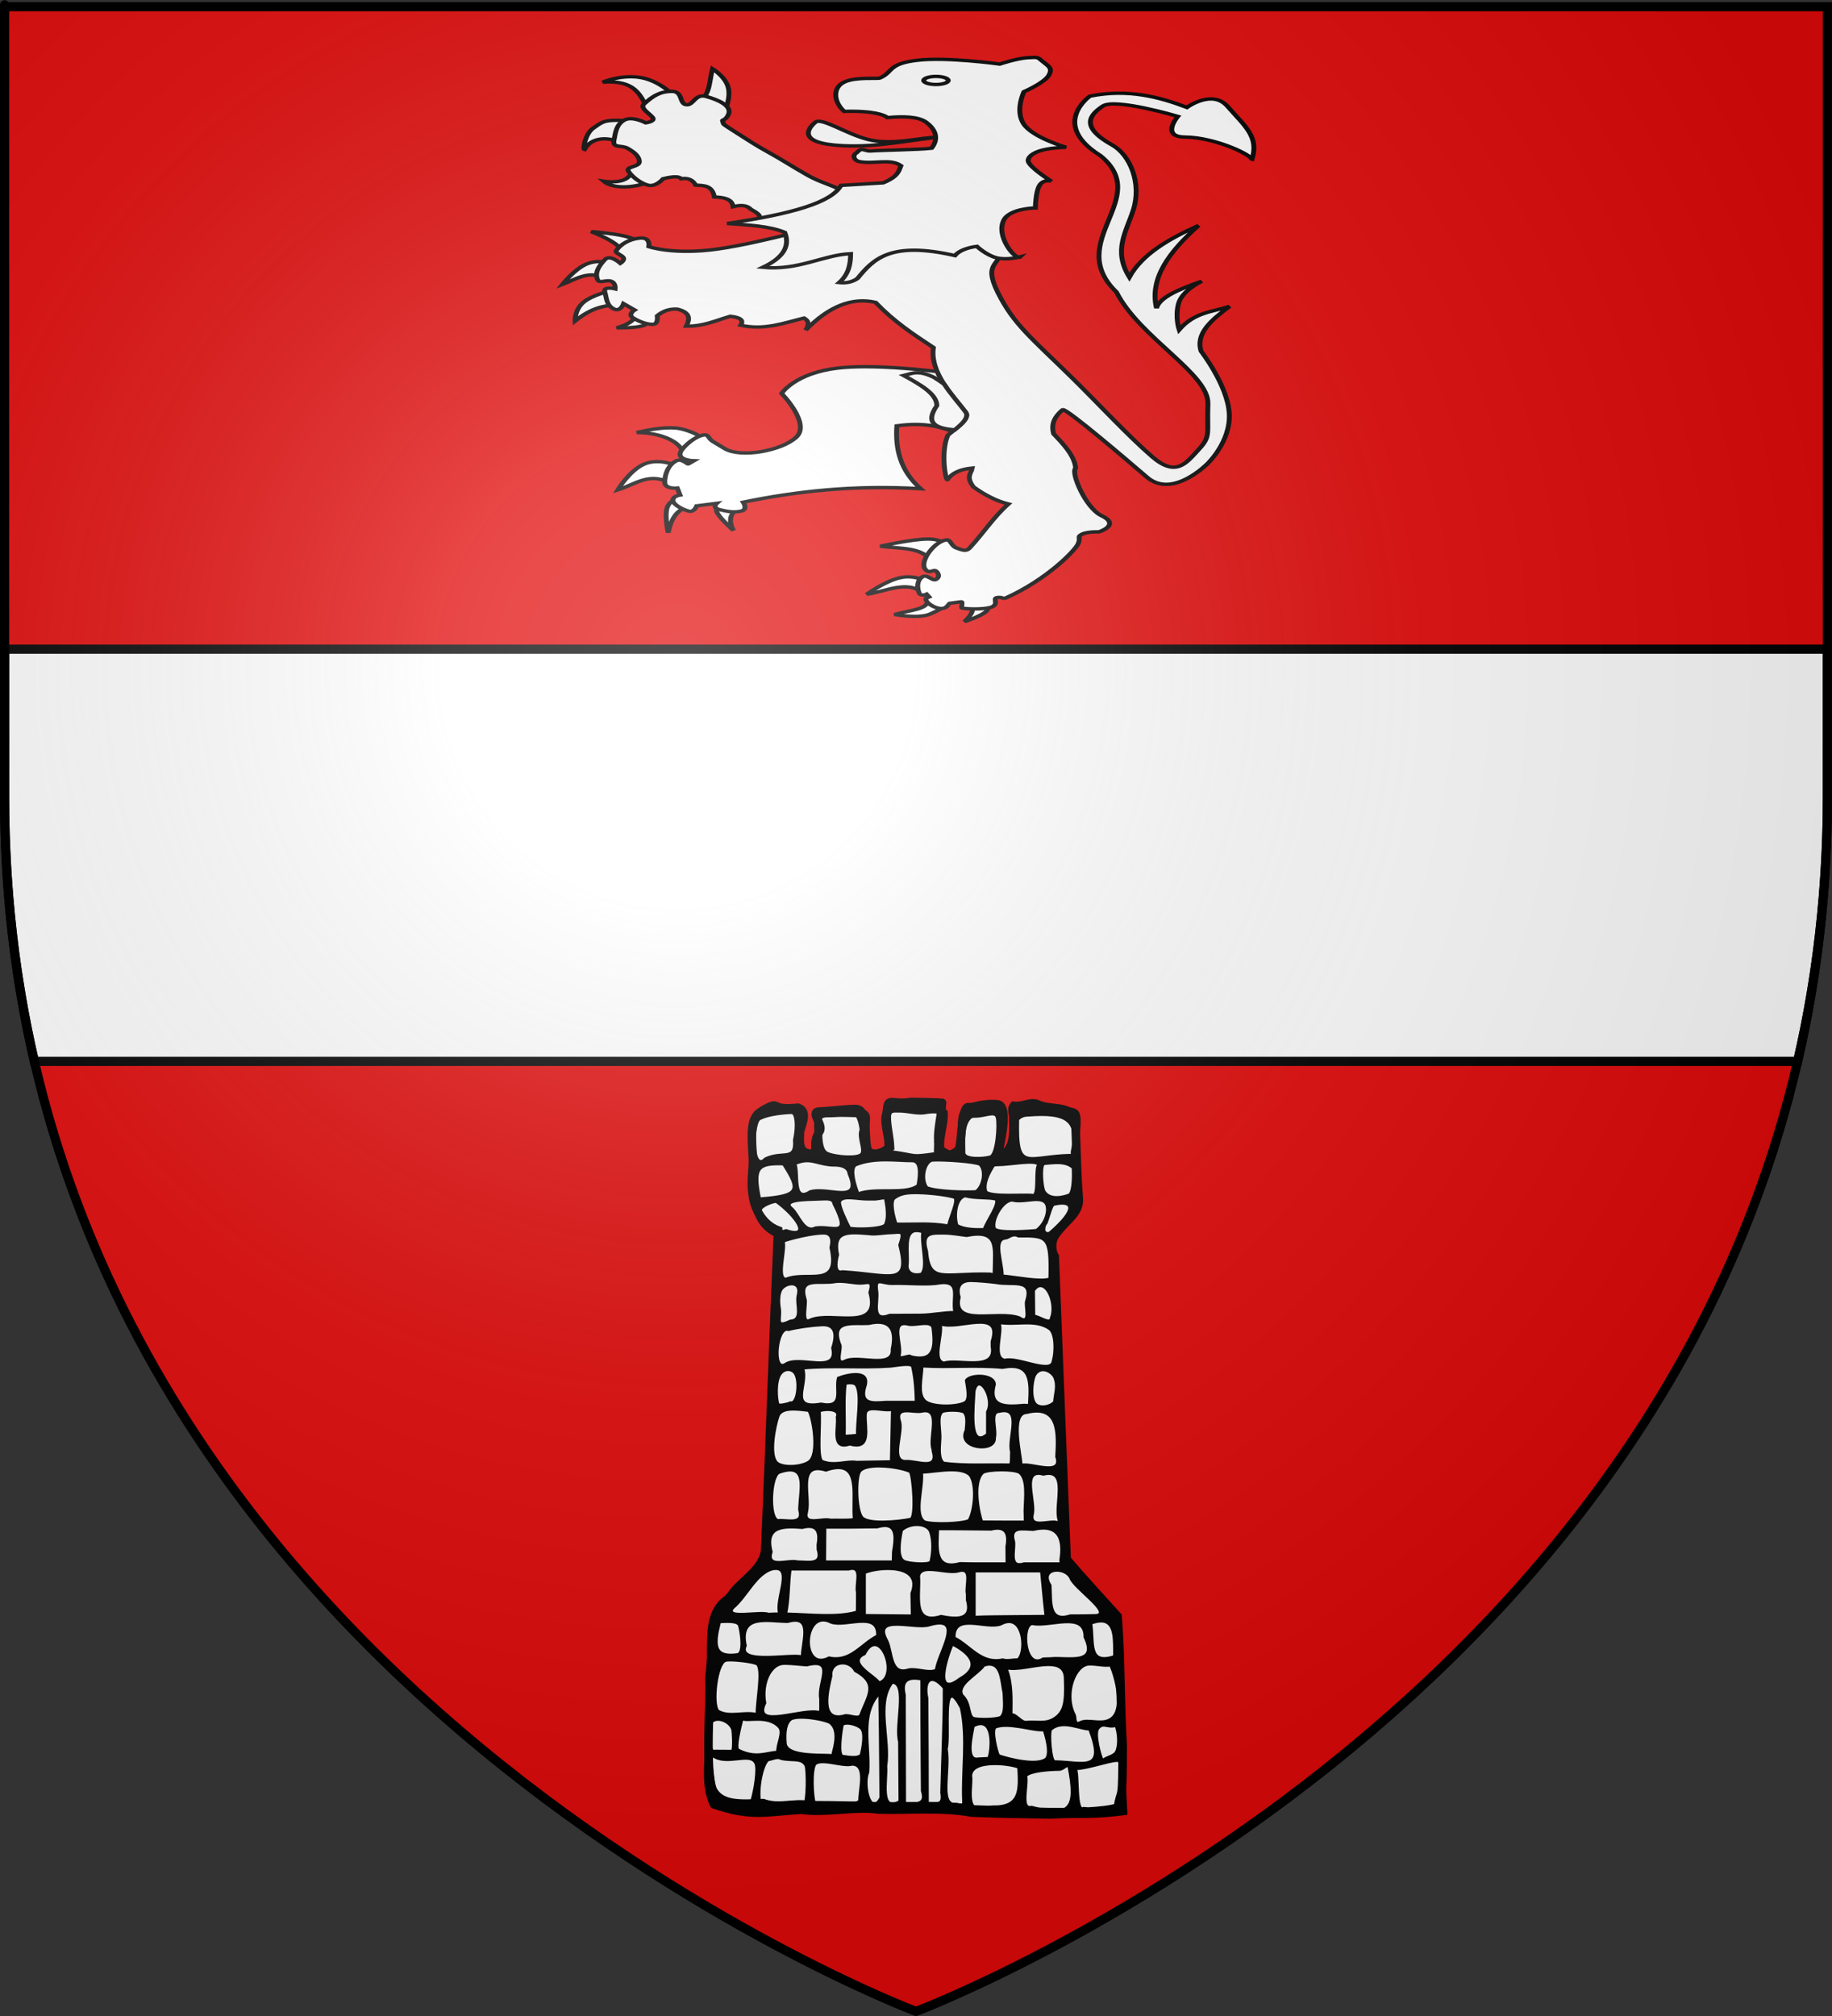
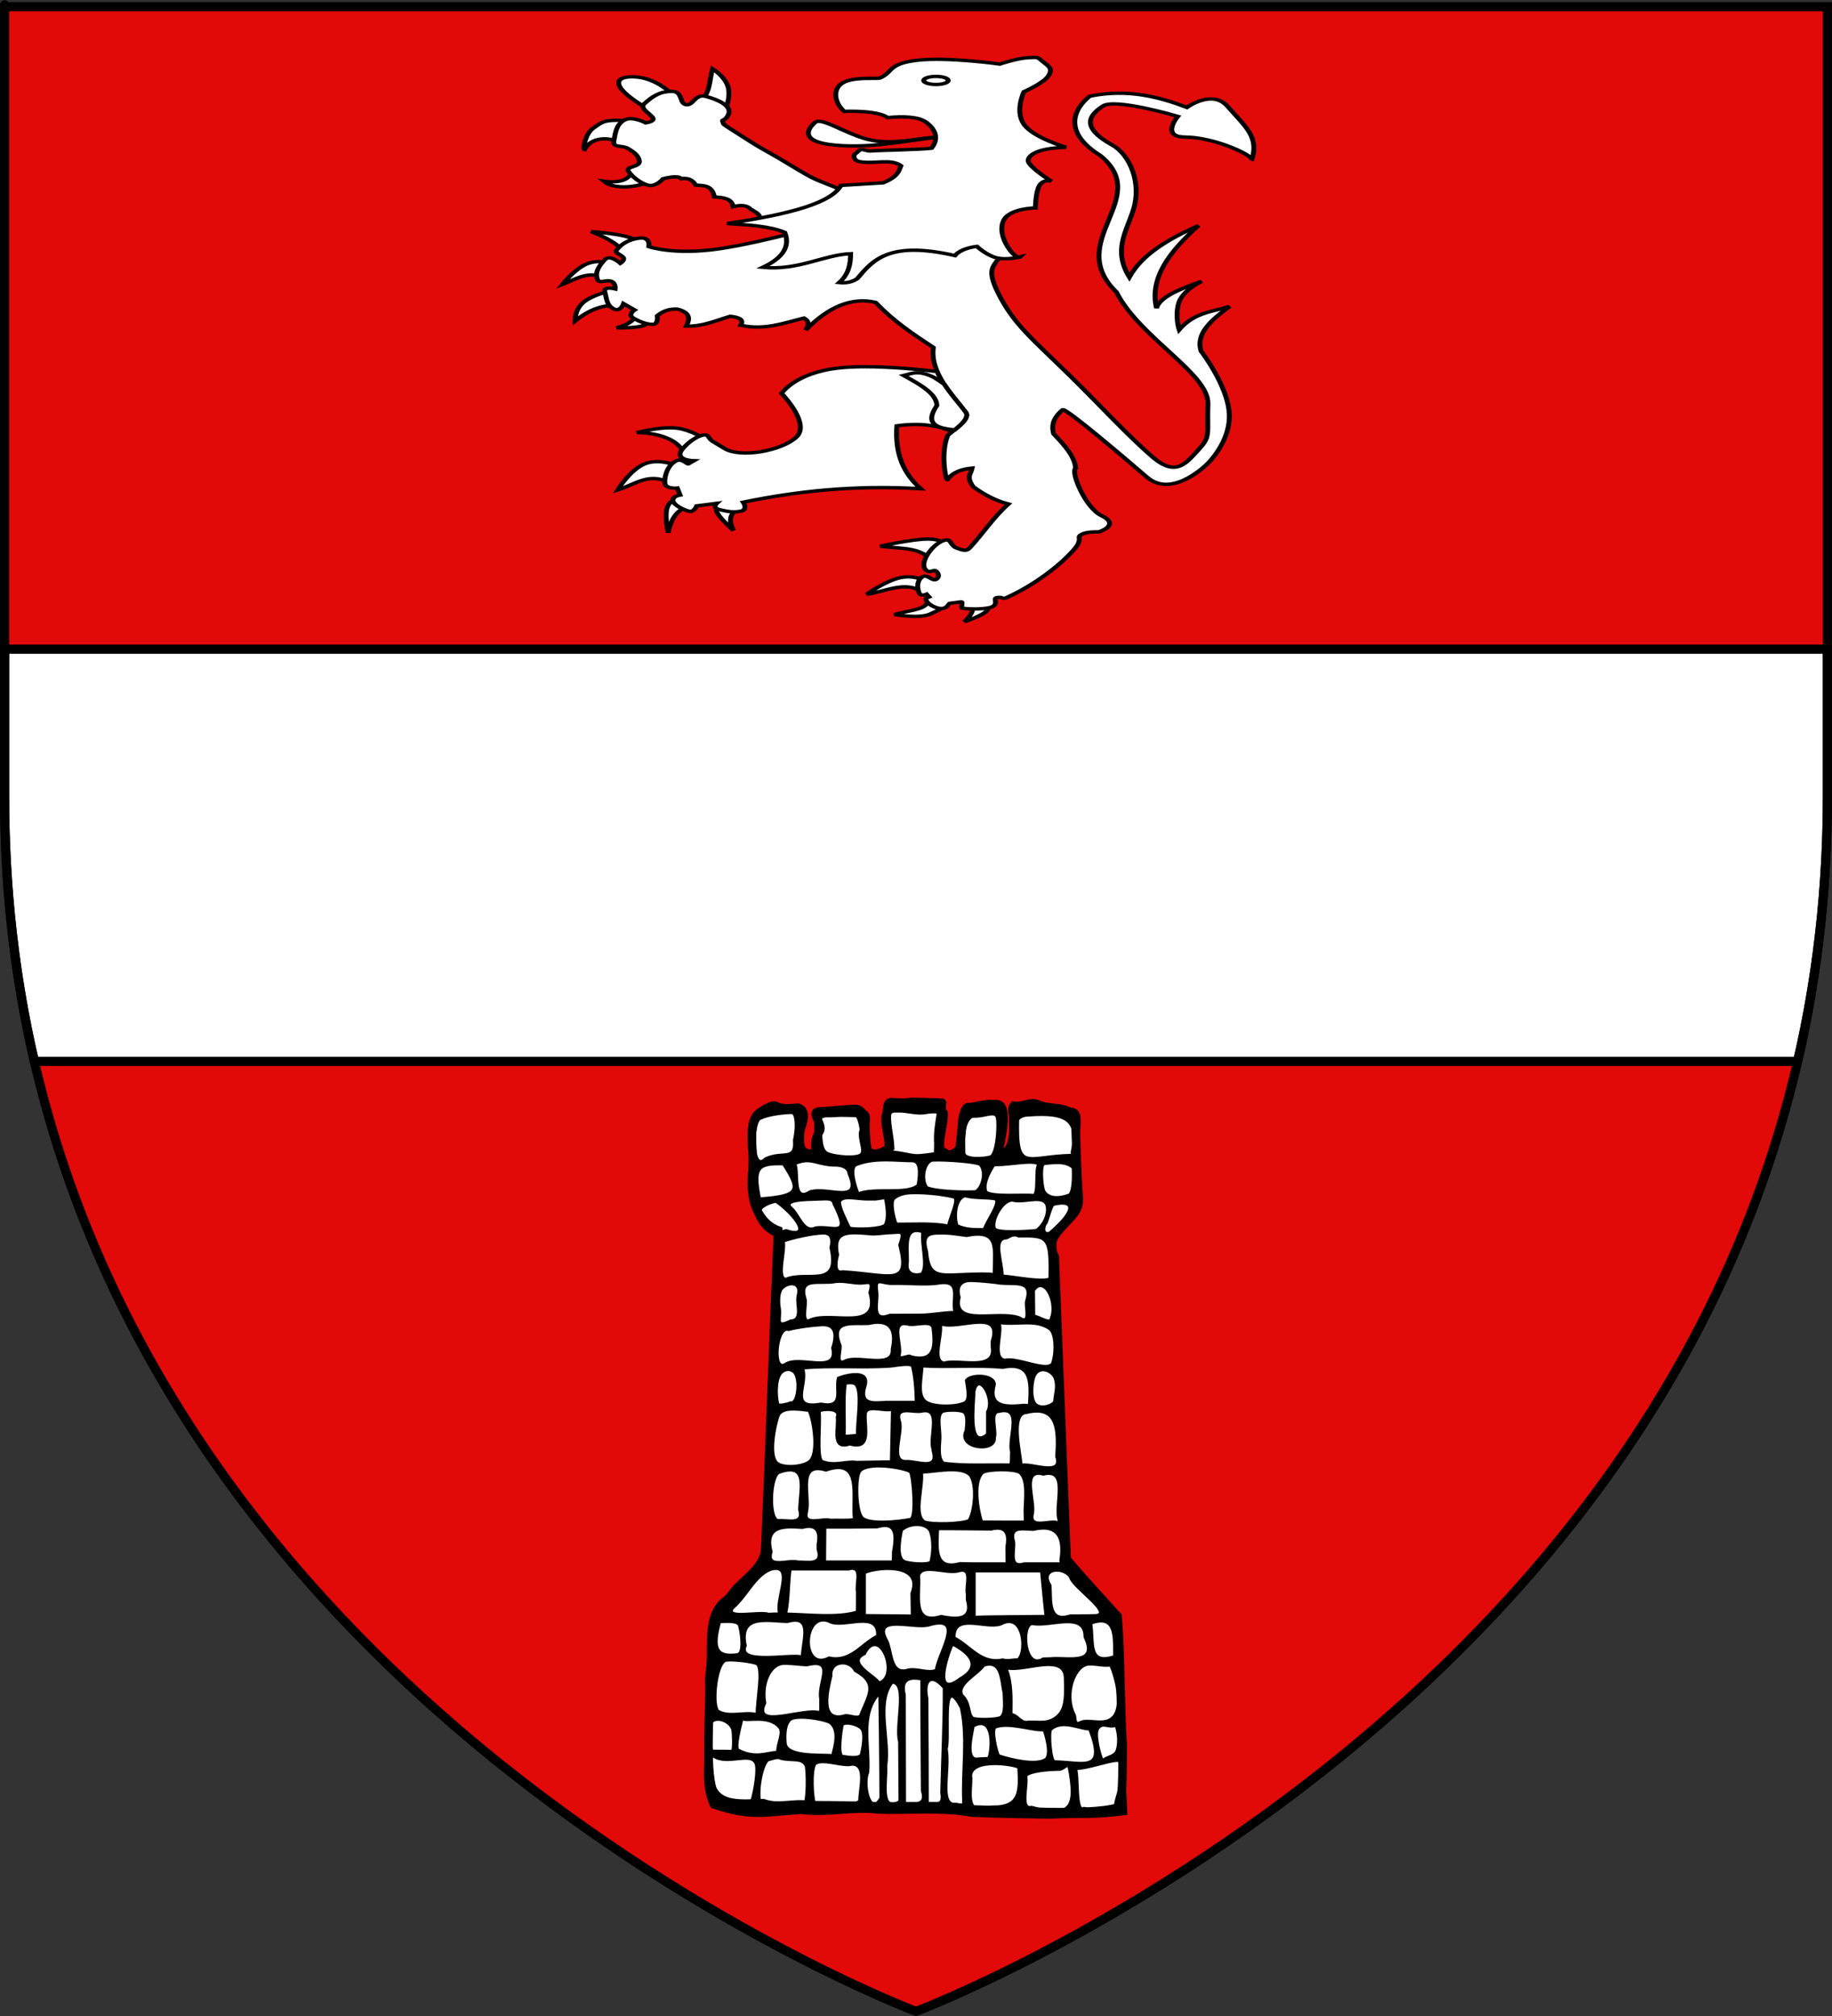
<svg xmlns="http://www.w3.org/2000/svg" xmlns:ns1="http://sodipodi.sourceforge.net/DTD/sodipodi-0.dtd" xmlns:ns2="http://www.inkscape.org/namespaces/inkscape" xmlns:xlink="http://www.w3.org/1999/xlink" height="660" width="600" version="1.0" id="svg2" ns1:version="0.32" ns2:version="0.46" ns1:docname="Blason Tollent.svg" ns1:docbase="D:\Mes documents\Renaud-Notre Lapin" ns2:export-filename="/Users/olivier/Desktop/Blason Rouge/Blason_Vide_3D.png" ns2:export-xdpi="144" ns2:export-ydpi="144" ns2:output_extension="org.inkscape.output.svg.inkscape">
  <rect width="100%" height="100%" fill="#333333" stroke="none" />
  <ns1:namedview ns2:window-height="712" ns2:window-width="1024" ns2:pageshadow="2" ns2:pageopacity="0.0" guidetolerance="10.0" gridtolerance="10.0" objecttolerance="10.0" borderopacity="1.0" bordercolor="#666666" pagecolor="#ffffff" id="base" showgrid="false" height="660px" ns2:zoom="0.69092657" ns2:cx="300" ns2:cy="293.10139" ns2:window-x="58" ns2:window-y="207" ns2:current-layer="layer3" />
  <desc id="desc4">Flag of Canton of Valais (Wallis)</desc>
  <defs id="defs6">
    <ns2:perspective ns1:type="inkscape:persp3d" ns2:vp_x="0 : 330 : 1" ns2:vp_y="0 : 1000 : 0" ns2:vp_z="600 : 330 : 1" ns2:persp3d-origin="300 : 220 : 1" id="perspective35" />
    <linearGradient id="linearGradient2893">
      <stop style="stop-color:white;stop-opacity:0.314;" offset="0" id="stop2895" />
      <stop id="stop2897" offset="0.19" style="stop-color:white;stop-opacity:0.251;" />
      <stop style="stop-color:#6b6b6b;stop-opacity:0.125;" offset="0.6" id="stop2901" />
      <stop style="stop-color:black;stop-opacity:0.125;" offset="1" id="stop2899" />
    </linearGradient>
    <linearGradient id="linearGradient2885">
      <stop id="stop2887" offset="0" style="stop-color:white;stop-opacity:1;" />
      <stop style="stop-color:white;stop-opacity:1;" offset="0.229" id="stop2891" />
      <stop id="stop2889" offset="1" style="stop-color:black;stop-opacity:1;" />
    </linearGradient>
    <linearGradient id="linearGradient2955">
      <stop id="stop2867" offset="0" style="stop-color:#fd0000;stop-opacity:1;" />
      <stop style="stop-color:#e77275;stop-opacity:0.659;" offset="0.5" id="stop2873" />
      <stop style="stop-color:black;stop-opacity:0.323;" offset="1" id="stop2959" />
    </linearGradient>
    <radialGradient ns2:collect="always" xlink:href="#linearGradient2955" id="radialGradient2961" cx="225.524" cy="218.901" fx="225.524" fy="218.901" r="300" gradientTransform="matrix(-4.167939e-4,2.183,-1.884,-3.599562e-4,615.597,-289.121)" gradientUnits="userSpaceOnUse" />
    <polygon id="star" transform="scale(53,53)" points="0,-1 0.588,0.809 -0.951,-0.309 0.951,-0.309 -0.588,0.809 0,-1 " />
    <clipPath id="clip">
      <path d="M 0,-200 L 0,600 L 300,600 L 300,-200 L 0,-200 z " id="path10" />
    </clipPath>
    <radialGradient ns2:collect="always" xlink:href="#linearGradient2955" id="radialGradient1911" gradientUnits="userSpaceOnUse" gradientTransform="matrix(-4.167939e-4,2.183,-1.884,-3.599562e-4,615.597,-289.121)" cx="225.524" cy="218.901" fx="225.524" fy="218.901" r="300" />
    <radialGradient ns2:collect="always" xlink:href="#linearGradient2955" id="radialGradient2865" gradientUnits="userSpaceOnUse" gradientTransform="matrix(0,1.749,-1.593,-1.049767e-7,551.788,-191.29)" cx="225.524" cy="218.901" fx="225.524" fy="218.901" r="300" />
    <radialGradient ns2:collect="always" xlink:href="#linearGradient2955" id="radialGradient2871" gradientUnits="userSpaceOnUse" gradientTransform="matrix(0,1.386,-1.323,-5.741131e-8,-158.082,-109.541)" cx="225.524" cy="218.901" fx="225.524" fy="218.901" r="300" />
    <radialGradient ns2:collect="always" xlink:href="#linearGradient2893" id="radialGradient3163" gradientUnits="userSpaceOnUse" gradientTransform="matrix(1.353,0,0,1.349,-77.629,-85.747)" cx="221.445" cy="226.331" fx="221.445" fy="226.331" r="300" />
    <radialGradient gradientTransform="matrix(1.353,0,0,1.349,-77.629,-85.747)" gradientUnits="userSpaceOnUse" xlink:href="#linearGradient2893" id="radialGradient3107" fy="226.331" fx="221.445" r="300" cy="226.331" cx="221.445" />
    <radialGradient gradientTransform="matrix(0,1.386,-1.323,-5.741131e-8,-158.082,-109.541)" gradientUnits="userSpaceOnUse" xlink:href="#linearGradient2955" id="radialGradient3105" fy="218.901" fx="225.524" r="300" cy="218.901" cx="225.524" />
    <radialGradient gradientTransform="matrix(0,1.749,-1.593,-1.049767e-7,551.788,-191.29)" gradientUnits="userSpaceOnUse" xlink:href="#linearGradient2955" id="radialGradient3103" fy="218.901" fx="225.524" r="300" cy="218.901" cx="225.524" />
    <radialGradient gradientTransform="matrix(-4.167939e-4,2.183,-1.884,-3.599562e-4,615.597,-289.121)" gradientUnits="userSpaceOnUse" xlink:href="#linearGradient2955" id="radialGradient3101" fy="218.901" fx="225.524" r="300" cy="218.901" cx="225.524" />
    <clipPath id="clipPath3097">
      <path id="path3099" d="M 0,-200 L 0,600 L 300,600 L 300,-200 L 0,-200 z " />
    </clipPath>
    <polygon id="polygon3095" transform="scale(53,53)" points="0,-1 0.588,0.809 -0.951,-0.309 0.951,-0.309 -0.588,0.809 0,-1 " />
    <radialGradient gradientTransform="matrix(-4.167939e-4,2.183,-1.884,-3.599562e-4,615.597,-289.121)" gradientUnits="userSpaceOnUse" xlink:href="#linearGradient2955" id="radialGradient3093" fy="218.901" fx="225.524" r="300" cy="218.901" cx="225.524" />
    <linearGradient id="linearGradient3085">
      <stop id="stop3087" offset="0" style="stop-color:#fd0000;stop-opacity:1" />
      <stop id="stop3089" offset="0.5" style="stop-color:#e77275;stop-opacity:0.659" />
      <stop id="stop3091" offset="1" style="stop-color:black;stop-opacity:0.323" />
    </linearGradient>
    <linearGradient id="linearGradient3077">
      <stop id="stop3079" offset="0" style="stop-color:white;stop-opacity:1" />
      <stop id="stop3081" offset="0.229" style="stop-color:white;stop-opacity:1" />
      <stop id="stop3083" offset="1" style="stop-color:black;stop-opacity:1" />
    </linearGradient>
    <linearGradient id="linearGradient3067">
      <stop id="stop3069" offset="0" style="stop-color:white;stop-opacity:0.314" />
      <stop id="stop3071" offset="0.19" style="stop-color:white;stop-opacity:0.251" />
      <stop id="stop3073" offset="0.6" style="stop-color:#6b6b6b;stop-opacity:0.125" />
      <stop id="stop3075" offset="1" style="stop-color:black;stop-opacity:0.125" />
    </linearGradient>
    <ns2:perspective id="perspective33" ns2:persp3d-origin="300 : 220 : 1" ns2:vp_z="600 : 330 : 1" ns2:vp_y="0 : 1000 : 0" ns2:vp_x="0 : 330 : 1" ns1:type="inkscape:persp3d" />
    <linearGradient gradientUnits="userSpaceOnUse" xlink:href="#linearGradient1732" id="linearGradient2433" y2="96.5" x2="180" y1="92.5" x1="171" />
    <linearGradient gradientTransform="translate(-1.428571e-5,-5.714286e-5)" gradientUnits="userSpaceOnUse" xlink:href="#linearGradient1732" id="linearGradient1561" y2="467.622" x2="124.137" y1="496.131" x1="94.281" />
    <linearGradient gradientTransform="translate(-1.428571e-5,-5.714286e-5)" gradientUnits="userSpaceOnUse" xlink:href="#linearGradient1732" id="linearGradient1559" y2="185.716" x2="296.929" y1="176.249" x1="270.496" />
    <linearGradient gradientTransform="translate(-1.428571e-5,-5.714286e-5)" gradientUnits="userSpaceOnUse" xlink:href="#linearGradient1732" id="linearGradient1557" y2="101.814" x2="193.021" y1="75.234" x1="179.583" />
    <linearGradient gradientTransform="translate(-1.428571e-5,-5.714286e-5)" gradientUnits="userSpaceOnUse" xlink:href="#linearGradient1732" id="linearGradient1555" y2="90.412" x2="137.605" y1="75.234" x1="112.239" />
    <linearGradient gradientTransform="translate(-1.428571e-5,-5.714286e-5)" gradientUnits="userSpaceOnUse" xlink:href="#linearGradient1732" id="linearGradient1553" y2="137.971" x2="124.361" y1="139.21" x1="87.547" />
    <linearGradient gradientTransform="translate(-1.428571e-5,-5.714286e-5)" gradientUnits="userSpaceOnUse" xlink:href="#linearGradient1732" id="linearGradient1551" y2="137.971" x2="157.2" y1="115.64" x1="124.585" />
    <linearGradient gradientTransform="translate(-1.428571e-5,-5.714286e-5)" gradientUnits="userSpaceOnUse" xlink:href="#linearGradient1732" id="linearGradient1549" y2="213.55" x2="211.83" y1="217.778" x1="177.338" />
    <linearGradient id="linearGradient1732">
      <stop id="stop1734" offset="0" style="stop-color:white;stop-opacity:1" />
      <stop id="stop1736" offset="1" style="stop-color:white;stop-opacity:1" />
    </linearGradient>
    <linearGradient gradientTransform="translate(75.923,47.102)" gradientUnits="userSpaceOnUse" xlink:href="#linearGradient1732" id="linearGradient1397" y2="48.303" x2="243.124" y1="51.421" x1="241.143" />
    <linearGradient gradientTransform="translate(-1.428571e-5,-5.714286e-5)" gradientUnits="userSpaceOnUse" xlink:href="#linearGradient1732" id="linearGradient1682" y2="546.905" x2="341.27" y1="571.111" x1="337.302" />
    <linearGradient gradientTransform="translate(-1.428571e-5,-5.714286e-5)" gradientUnits="userSpaceOnUse" xlink:href="#linearGradient1732" id="linearGradient1674" y2="547.595" x2="319.151" y1="566.746" x1="300" />
    <linearGradient gradientTransform="translate(-1.428571e-5,-5.714286e-5)" gradientUnits="userSpaceOnUse" xlink:href="#linearGradient1732" id="linearGradient1666" y2="534.603" x2="312.302" y1="534.206" x1="266.27" />
    <linearGradient gradientTransform="translate(-1.428571e-5,-5.714286e-5)" gradientUnits="userSpaceOnUse" xlink:href="#linearGradient1732" id="linearGradient1658" y2="513.175" x2="321.825" y1="493.73" x1="292.857" />
    <linearGradient gradientTransform="translate(-1.428571e-5,-5.714286e-5)" gradientUnits="userSpaceOnUse" xlink:href="#linearGradient1732" id="linearGradient1650" y2="458.413" x2="186.508" y1="491.746" x1="186.508" />
    <linearGradient gradientTransform="translate(-1.428571e-5,-5.714286e-5)" gradientUnits="userSpaceOnUse" xlink:href="#linearGradient1732" id="linearGradient1642" y2="454.048" x2="163.889" y1="488.968" x1="143.651" />
    <linearGradient gradientTransform="translate(-1.428571e-5,-5.714286e-5)" gradientUnits="userSpaceOnUse" xlink:href="#linearGradient1732" id="linearGradient1582" y2="242.341" x2="130.357" y1="225.278" x1="107.143" />
    <linearGradient gradientTransform="translate(-1.428571e-5,-5.714286e-5)" gradientUnits="userSpaceOnUse" xlink:href="#linearGradient1732" id="linearGradient1622" y2="415.357" x2="166.667" y1="395.317" x1="131.151" />
    <linearGradient gradientTransform="translate(-1.428571e-5,-5.714286e-5)" gradientUnits="userSpaceOnUse" xlink:href="#linearGradient1732" id="linearGradient1614" y2="294.722" x2="136.325" y1="312.778" x1="118.452" />
    <linearGradient gradientTransform="translate(-1.428571e-5,-5.714286e-5)" gradientUnits="userSpaceOnUse" xlink:href="#linearGradient1732" id="linearGradient1606" y2="280.635" x2="118.056" y1="297.103" x1="88.492" />
    <linearGradient gradientTransform="translate(-1.428571e-5,-5.714286e-5)" gradientUnits="userSpaceOnUse" xlink:href="#linearGradient1732" id="linearGradient1598" y2="257.619" x2="115.675" y1="260.595" x1="84.127" />
    <linearGradient gradientTransform="translate(-1.428571e-5,-5.714286e-5)" gradientUnits="userSpaceOnUse" xlink:href="#linearGradient1732" id="linearGradient1590" y2="258.413" x2="113.69" y1="264.167" x1="82.143" />
    <linearGradient gradientTransform="translate(-1.428571e-5,-5.714286e-5)" gradientUnits="userSpaceOnUse" xlink:href="#linearGradient1732" id="linearGradient1800" y2="166.385" x2="139.396" y1="191.963" x1="107.75" />
    <ns2:perspective id="perspective56" ns2:persp3d-origin="220 : 168.33333 : 1" ns2:vp_z="440 : 252.5 : 1" ns2:vp_y="0 : 1000 : 0" ns2:vp_x="0 : 252.5 : 1" ns1:type="inkscape:persp3d" />
    <ns2:perspective id="perspective11" ns2:persp3d-origin="372.04724 : 350.78739 : 1" ns2:vp_z="744.09448 : 526.18109 : 1" ns2:vp_y="0 : 1000 : 0" ns2:vp_x="0 : 526.18109 : 1" ns1:type="inkscape:persp3d" />
  </defs>
  <g ns2:groupmode="layer" id="layer3" ns2:label="Fond écu" style="display:inline">
    <path id="path2855" style="fill:#e20909;fill-opacity:1;fill-rule:evenodd;stroke:none;stroke-width:1px;stroke-linecap:butt;stroke-linejoin:miter;stroke-opacity:1" d="M 300,658.5 C 300,658.5 598.5,546.18 598.5,260.728 C 598.5,-24.723 598.5,2.176 598.5,2.176 L 1.5,2.176 L 1.5,260.728 C 1.5,546.18 300,658.5 300,658.5 z " ns1:nodetypes="cccccc" />
    <g id="g3109" style="display:inline">
      <g id="g7979">
        <path id="path3112" style="fill:#ffffff;fill-opacity:1;fill-rule:evenodd;stroke:#000000;stroke-width:3;stroke-linecap:butt;stroke-linejoin:miter;stroke-miterlimit:4;stroke-dasharray:none;stroke-opacity:1" d="M 1.5,212.531 L 1.5,260.719 C 1.5,291.641 5.003,320.533 11.25,347.469 L 588.75,347.469 C 594.997,320.533 598.5,291.641 598.5,260.719 C 598.5,207.514 598.5,246.23 598.5,212.531 L 1.5,212.531 z" />
        <rect id="rect7092" style="fill:none;fill-opacity:1;fill-rule:nonzero;stroke:none;stroke-width:6.203;stroke-linecap:round;stroke-linejoin:round;stroke-miterlimit:4;stroke-dasharray:none;stroke-opacity:1" y="-7.1054274e-15" x="0" height="660" width="600" />
      </g>
    </g>
    <g id="g3046" transform="matrix(0.533,0,0,0.37,180.385,10.366)" style="fill:#ffffff">
      <path id="path1994" style="fill:#ffffff;fill-opacity:1;fill-rule:evenodd;stroke:#000000;stroke-width:3;stroke-linecap:butt;stroke-linejoin:miter;stroke-miterlimit:4;stroke-dasharray:none;stroke-opacity:1;display:inline" d="M 63.415,130.965 C 53.406,138.51 38.427,139.814 32.503,132.371 C 32.503,132.371 42.565,134.726 47.116,129.279 C 53.291,121.888 53.515,118.395 54.422,120.006 L 63.415,130.965 z" />
      <path id="path1996" style="fill:#ffffff;fill-opacity:1;fill-rule:evenodd;stroke:#000000;stroke-width:3;stroke-linecap:butt;stroke-linejoin:miter;stroke-miterlimit:4;stroke-dasharray:none;stroke-opacity:1;display:inline" d="M 44.305,99.21 C 35.542,92.365 24.973,93.148 20.7,104.269 C 19.568,103.844 21.178,90.34 26.039,85.441 C 31.038,80.403 32.362,78.626 39.809,78.415 C 47.256,78.204 56.67,82.63 56.67,82.63 L 44.305,99.21 z" />
-       <path id="path1998" style="fill:#ffffff;fill-opacity:1;fill-rule:evenodd;stroke:#000000;stroke-width:3;stroke-linecap:butt;stroke-linejoin:miter;stroke-miterlimit:4;stroke-dasharray:none;stroke-opacity:1;display:inline" d="M 59.48,68.298 C 54.885,55.725 51.711,42.56 31.941,44.693 C 31.941,44.693 41.809,38.464 53.298,40.197 C 67.495,42.337 77.937,59.578 77.184,59.868 L 59.48,68.298 z" />
+       <path id="path1998" style="fill:#ffffff;fill-opacity:1;fill-rule:evenodd;stroke:#000000;stroke-width:3;stroke-linecap:butt;stroke-linejoin:miter;stroke-miterlimit:4;stroke-dasharray:none;stroke-opacity:1;display:inline" d="M 59.48,68.298 C 31.941,44.693 41.809,38.464 53.298,40.197 C 67.495,42.337 77.937,59.578 77.184,59.868 L 59.48,68.298 z" />
      <path id="path2000" style="fill:#ffffff;fill-opacity:1;fill-rule:evenodd;stroke:#000000;stroke-width:3;stroke-linecap:butt;stroke-linejoin:miter;stroke-miterlimit:4;stroke-dasharray:none;stroke-opacity:1;display:inline" d="M 92.078,60.711 C 98.067,54.99 97.429,42.643 99.385,32.89 C 99.385,32.89 107.043,39.564 108.94,48.908 C 110.836,58.252 106.972,70.266 106.972,70.266 L 92.078,60.711 z" />
      <path id="path2002" style="fill:#ffffff;fill-opacity:1;fill-rule:evenodd;stroke:#000000;stroke-width:3;stroke-linecap:butt;stroke-linejoin:miter;stroke-miterlimit:4;stroke-dasharray:none;stroke-opacity:1;display:inline" d="M 136.76,171.713 L 126.925,166.865 C 130.492,163.066 126.42,160.031 122.709,156.96 C 120.507,153.31 116.474,153.274 112.031,154.852 C 111.39,147.88 106.333,146.588 100.509,146.281 C 99.211,135.648 93.899,136.257 88.987,135.743 C 87.008,130.313 83.424,129.288 80.135,130.122 C 79.052,128.16 76.094,127.603 69.035,130.122 C 69.035,130.122 64.539,137.85 59.48,135.743 C 54.422,133.635 49.504,127.593 47.678,123.378 C 45.851,119.163 54.563,120.006 54.422,114.947 C 54.282,109.889 50.909,106.236 47.116,103.145 C 43.322,100.053 37.842,103.426 38.826,96.119 C 39.809,88.813 40.266,82.139 45.148,78.275 C 50.031,74.411 58.356,80.663 58.356,80.663 C 58.356,80.663 63.801,79.68 62.8,76.483 C 61.799,73.286 54.352,67.877 57.232,64.083 C 62.993,56.496 67.349,52.913 74.374,52.842 C 81.4,52.772 78.8,63.732 83.226,64.645 C 87.652,65.558 88.46,54.599 95.451,57.339 C 102.441,60.079 111.552,65.556 109.221,73.076 C 107.24,79.464 104.895,77.245 105.665,79.523 C 106.741,82.707 103.747,79.893 115.122,90.358 C 119.955,94.805 126.622,101.129 134.25,107.118 C 141.879,113.107 150.633,121.312 158.166,127.343 C 165.699,133.374 172.852,135.825 177.842,139.86 C 182.832,143.894 185.938,146.421 185.938,146.421 L 136.76,171.713 z" />
      <path id="path2004" style="fill:#ffffff;fill-opacity:1;fill-rule:evenodd;stroke:#000000;stroke-width:3;stroke-linecap:butt;stroke-linejoin:miter;stroke-miterlimit:4;stroke-dasharray:none;stroke-opacity:1;display:inline" d="M 81.689,378.002 C 82.777,363.18 67.604,354.676 52.876,354.753 C 52.876,354.753 70.462,347.948 80.497,351.574 C 90.531,355.2 94.208,360.913 94.208,360.913 L 81.689,378.002 z" />
      <path id="path2006" style="fill:#ffffff;fill-opacity:1;fill-rule:evenodd;stroke:#000000;stroke-width:3;stroke-linecap:butt;stroke-linejoin:miter;stroke-miterlimit:4;stroke-dasharray:none;stroke-opacity:1;display:inline" d="M 74.138,400.258 C 61.069,388.832 52.453,400.363 41.152,405.424 C 41.152,405.424 48.504,387.988 57.446,382.573 C 66.388,377.158 76.92,383.765 76.92,383.765 L 74.138,400.258 z" />
      <path id="path2008" style="fill:#ffffff;fill-opacity:1;fill-rule:evenodd;stroke:#000000;stroke-width:3;stroke-linecap:butt;stroke-linejoin:miter;stroke-miterlimit:4;stroke-dasharray:none;stroke-opacity:1;display:inline" d="M 84.073,420.328 C 78.793,422.787 74.272,428.283 72.151,443.378 C 72.151,443.378 69.965,429.369 71.356,421.917 C 72.747,414.466 77.715,413.571 77.715,413.571 L 84.073,420.328 z" />
      <path id="path2010" style="fill:#ffffff;fill-opacity:1;fill-rule:evenodd;stroke:#000000;stroke-width:3;stroke-linecap:butt;stroke-linejoin:miter;stroke-miterlimit:4;stroke-dasharray:none;stroke-opacity:1;display:inline" d="M 114.277,422.712 C 109.781,427.295 109.37,433.629 112.29,441.391 C 112.29,441.391 104.342,431.157 102.355,425.891 C 100.368,420.626 104.342,420.328 104.342,420.328 L 114.277,422.712 z" />
      <path id="path2012" style="fill:#ffffff;fill-opacity:1;fill-rule:evenodd;stroke:#000000;stroke-width:3;stroke-linecap:butt;stroke-linejoin:miter;stroke-miterlimit:4;stroke-dasharray:none;stroke-opacity:1;display:inline" d="M 193.118,296.464 C 187.27,296.465 181.635,296.805 176.656,297.622 C 150.1,301.978 141.823,320.093 141.823,320.093 C 141.823,320.093 159.938,346.645 150.805,358.87 C 141.672,371.094 116.648,377.364 106.958,368.978 L 99.666,362.656 C 96.101,359.572 97.556,354.808 91.936,357.618 C 86.315,360.428 81.121,368.342 79.98,371.232 C 76.807,379.268 87.867,379.682 87.867,379.682 L 84.487,382.467 C 84.167,383.186 80.604,377.351 77.195,379.682 C 71.779,383.385 69.887,392.888 70.028,398.929 C 70.168,404.971 77.758,403.843 77.758,403.843 L 79.448,410.009 C 79.448,410.009 74.505,411.004 75.067,415.079 C 75.629,419.153 81.994,423.359 85.05,424.342 C 88.106,425.326 89.682,419.585 89.682,419.585 L 101.919,417.332 C 101.919,417.332 98.817,421.248 103.734,422.934 C 108.652,424.62 112.481,425.622 116.942,424.217 C 121.403,422.812 118.225,416.33 118.225,416.33 C 150.73,406.75 185.804,400.929 227.263,404.406 C 214.815,388.595 211.653,369.426 212.647,348.761 C 228.899,345.585 238.318,349.229 246.917,353.706 C 251.064,349.113 257.611,341.759 254.961,336.68 C 249.826,326.841 241.624,314.57 237.466,300.72 C 226.581,298.897 209.034,296.46 193.118,296.464 z" />
      <path id="path2014" style="fill:#ffffff;fill-opacity:1;fill-rule:evenodd;stroke:#000000;stroke-width:3;stroke-linecap:butt;stroke-linejoin:miter;stroke-miterlimit:4;stroke-dasharray:none;stroke-opacity:1;display:inline" d="M 44.133,194.395 C 41.681,187.954 34.161,182.294 24.858,176.908 C 24.858,176.908 37.724,178.299 45.325,180.882 C 52.926,183.465 55.26,187.241 55.26,187.241 L 44.133,194.395 z" />
      <path id="path2016" style="fill:#ffffff;fill-opacity:1;fill-rule:evenodd;stroke:#000000;stroke-width:3;stroke-linecap:butt;stroke-linejoin:miter;stroke-miterlimit:4;stroke-dasharray:none;stroke-opacity:1;display:inline" d="M 33.402,218.041 C 23.169,210.956 15.468,219.065 7.173,223.605 C 7.173,223.605 14.336,210.439 21.688,205.769 C 29.041,201.1 36.582,204.926 36.582,204.926 L 33.402,218.041 z" />
      <path id="path2018" style="fill:#ffffff;fill-opacity:1;fill-rule:evenodd;stroke:#000000;stroke-width:3;stroke-linecap:butt;stroke-linejoin:miter;stroke-miterlimit:4;stroke-dasharray:none;stroke-opacity:1;display:inline" d="M 40.357,242.085 C 33.144,242.154 25.466,243.899 14.922,255.995 C 14.922,255.995 14.575,246.307 19.89,239.7 C 25.206,233.093 36.184,229.566 36.184,229.566 L 40.357,242.085 z" />
      <path id="path2020" style="fill:#ffffff;fill-opacity:1;fill-rule:evenodd;stroke:#000000;stroke-width:3;stroke-linecap:butt;stroke-linejoin:miter;stroke-miterlimit:4;stroke-dasharray:none;stroke-opacity:1;display:inline" d="M 51.88,251.647 C 51.317,255.555 46.963,259.603 40.494,262.036 C 40.494,262.036 51.981,262.459 56.651,260.167 C 61.322,257.876 60.228,254.206 60.228,254.206 L 51.88,251.647 z" />
      <path id="path2022" style="fill:#ffffff;fill-opacity:1;fill-rule:evenodd;stroke:#000000;stroke-width:3;stroke-linecap:butt;stroke-linejoin:miter;stroke-miterlimit:4;stroke-dasharray:none;stroke-opacity:1;display:inline" d="M 256.156,506.568 C 259.662,508.816 261.164,512.467 254.169,522.067 C 254.169,522.067 264.005,517.397 267.284,513.324 C 270.562,509.25 267.284,505.773 267.284,505.773 L 256.156,506.568 z" />
      <path id="path2024" style="fill:#ffffff;fill-opacity:1;fill-rule:evenodd;stroke:#000000;stroke-width:3;stroke-linecap:butt;stroke-linejoin:miter;stroke-miterlimit:4;stroke-dasharray:none;stroke-opacity:1;display:inline" d="M 232.311,501.401 C 231.868,511.711 222.145,511.222 211.248,515.708 C 211.248,515.708 226.051,519.682 233.106,515.311 C 240.16,510.939 243.439,506.965 243.439,506.965 L 232.311,501.401 z" />
      <path id="path2026" style="fill:#ffffff;fill-opacity:1;fill-rule:evenodd;stroke:#000000;stroke-width:3;stroke-linecap:butt;stroke-linejoin:miter;stroke-miterlimit:4;stroke-dasharray:none;stroke-opacity:1;display:inline" d="M 228.337,496.235 C 218.589,485.246 205.823,495.389 194.159,497.824 C 194.159,497.824 205.584,485.902 214.824,483.12 C 224.064,480.338 231.119,486.697 231.119,486.697 L 228.337,496.235 z" />
      <path id="path2028" style="fill:#ffffff;fill-opacity:1;fill-rule:evenodd;stroke:#000000;stroke-width:3;stroke-linecap:butt;stroke-linejoin:miter;stroke-miterlimit:4;stroke-dasharray:none;stroke-opacity:1;display:inline" d="M 235.093,472.787 C 231.158,455.412 215.386,457.764 202.504,455.3 C 202.504,455.3 221.581,449.041 231.516,448.942 C 241.451,448.842 242.246,454.903 242.246,454.903 L 235.093,472.787 z" />
      <path ns1:nodetypes="csccccscccscscccscssscssccssccssssssssccccsscccccccccssccsscssscssscsccssssssccccscscss" id="path2030" style="fill:#ffffff;fill-opacity:1;fill-rule:evenodd;stroke:#000000;stroke-width:3;stroke-linecap:butt;stroke-linejoin:miter;stroke-miterlimit:4;stroke-dasharray:none;stroke-opacity:1;display:inline" d="M 345.078,100.405 C 356.153,109.264 363.167,134.517 357.94,157.74 C 353.542,177.283 345.441,193.653 355.511,217.246 C 363.401,196.984 379.634,183.396 398.035,171.543 C 380.365,194.192 367.771,217.809 372.203,244.668 C 373.84,235.447 385.79,227.945 400.022,220.823 C 400.022,220.823 387.901,228.771 385.715,240.694 C 383.529,252.616 386.112,263.744 386.112,263.744 C 395.649,248.094 406.598,247.991 417.111,243.078 C 406.098,254.844 396.067,266.891 399.624,282.82 C 399.624,282.82 415.919,313.024 416.912,337.863 C 417.906,362.702 403.599,382.175 403.599,382.175 C 403.599,382.175 382.107,413.738 366.241,394.098 C 353.766,378.655 317.119,333.57 314.577,334.485 C 310.131,339.911 307.144,346.309 309.013,355.946 C 315.468,365.659 321.774,375.399 322.525,386.149 C 319.31,390.079 328.721,421.652 338.422,428.276 C 350.442,436.484 336.832,442.583 336.832,442.583 C 336.832,442.583 329.48,442.186 326.301,444.769 C 323.121,447.352 325.886,446.86 324.115,452.916 C 322.371,458.877 304.944,484.679 279.715,501.007 C 278.323,501.908 276.573,500.655 276.573,500.655 C 269.82,499.896 275.773,505.055 271.699,508.559 C 268.721,511.121 257.531,511.273 252.764,510.06 C 251.701,509.79 253.673,504.167 252.044,504.478 L 245.088,505.809 C 245.035,505.8 244.63,506.862 243.31,508.695 C 239.88,513.456 231.643,507.041 230.701,503.246 C 230.081,500.744 231.041,501.16 232.52,500.212 L 230.93,497.752 C 230.93,497.752 227.207,500.275 226.213,496.206 C 225.22,492.138 224.76,486.319 227.939,482.742 C 231.119,479.166 234.45,486.534 236.682,484.709 C 238.914,482.885 238.537,479.714 236.867,477.411 C 235.197,475.109 232.631,480.505 230.003,475.501 C 226.448,468.733 235.886,450.796 243.041,449.737 C 245.994,449.299 245.823,455.102 249.4,456.89 C 252.977,458.679 255.162,460.276 257.348,456.89 C 265.704,443.952 271.833,429.866 281.193,417.943 C 273.203,415.001 266.229,409.518 259.733,402.841 C 254.873,393.831 258.335,391.062 258.938,386.149 C 252.574,387.025 247.078,389.637 243.7,396.482 C 242.634,396.837 239.49,372.718 243.836,357.535 C 244.478,355.293 258.65,343.735 254.964,336.671 C 247.327,322.039 232.88,302.052 235.093,279.442 C 222.157,267.181 210.9,256.442 199.524,239.502 C 185.217,234.733 170.91,242.946 156.602,264.142 C 159.217,258.797 158.278,255.585 155.609,253.411 C 143.141,257.846 131.143,264.394 116.662,259.77 C 118.603,255.598 116.837,252.816 110.303,251.822 C 101.65,255.445 93.882,260.842 83.278,260.565 C 85.442,254.326 86.026,248.56 77.715,245.463 C 72.418,245.07 68.579,247.592 65.395,251.424 C 65.395,251.424 66.388,258.975 62.613,258.975 C 58.837,258.975 54.466,256.591 50.69,253.411 C 46.915,250.232 51.485,246.258 51.485,246.258 L 44.729,240.694 C 44.729,240.694 42.742,248.642 38.37,245.066 C 33.998,241.489 34.396,235.826 33.204,230.361 C 32.011,224.896 39.562,227.579 39.562,227.579 C 39.562,227.579 40.009,222.214 37.004,220.773 C 33.998,219.333 29.925,223.009 28.832,219.631 C 26.646,212.875 30.024,206.715 33.204,201.747 C 36.383,196.779 42.742,204.926 42.742,204.926 C 42.742,204.926 45.673,202.293 44.555,199.834 C 43.437,197.375 39.066,195.885 40.357,193.401 C 42.94,188.433 47.709,183.664 54.664,182.671 C 61.619,181.677 60.228,190.222 60.228,190.222 C 60.228,190.222 75.529,197.971 103.149,192.209 C 130.77,186.446 172.3,169.158 172.3,169.158 L 273.245,164.389 C 273.245,164.389 276.424,174.325 276.822,191.016 C 277.219,207.708 264.949,202.691 274.835,231.156 C 284.721,259.621 295.729,271.463 320.737,306.864 C 336.167,328.708 355.341,358.528 369.818,376.413 C 384.295,394.297 390.322,381.88 398.035,369.855 C 405.748,357.831 403.127,356.19 403.797,329.318 C 404.467,302.447 361.887,270.841 347.562,230.361 C 315.034,185.292 370.238,147.7 337.627,109.545 C 306.636,81.795 331.268,57.086 331.268,57.086 C 354.945,50.18 374.574,58.137 390.881,67.022 C 390.881,67.022 406.501,50.728 415.919,66.227 C 426.84,84.201 435.575,93.314 430.623,113.917 C 433.177,110.512 408.598,93.408 389.689,93.251 C 374.466,93.125 385.317,74.97 385.317,74.97 C 385.317,74.97 346.768,58.477 339.217,65.829 C 331.666,73.182 324.471,83.922 345.078,100.405 z" />
      <path id="path2032" style="fill:#ffffff;fill-opacity:1;fill-rule:evenodd;stroke:#000000;stroke-width:3;stroke-linecap:butt;stroke-linejoin:miter;stroke-miterlimit:4;stroke-dasharray:none;stroke-opacity:1;display:inline" d="M 240.175,93.028 C 220.237,95.872 201.187,102.42 179.475,100.896 C 150.015,98.829 158.59,84.74 162.614,80.101 C 166.448,75.68 181.57,90.463 194.65,95.276 C 209.826,100.861 225.002,93.784 240.175,93.028 z" />
      <path id="path2034" style="fill:#ffffff;fill-opacity:1;fill-rule:evenodd;stroke:#000000;stroke-width:3;stroke-linecap:butt;stroke-linejoin:miter;stroke-miterlimit:4;stroke-dasharray:none;stroke-opacity:1;display:inline" d="M 230.62,80.101 C 225.832,75.011 216.425,74.753 206.874,76.026 C 205.274,73.844 198.273,69.756 180.318,70.547 C 173.847,62.34 172.761,49.387 180.599,44.412 C 187.77,39.86 200.806,41.966 202.238,41.04 C 210.627,35.614 206.874,28.394 225.281,25.303 C 243.688,22.211 275.864,28.675 275.864,28.675 C 275.864,28.675 286.402,23.617 293.006,23.054 C 299.61,22.492 299.048,22.492 302.28,26.427 C 305.512,30.361 308.814,32.117 305.933,38.792 C 303.053,45.466 290.758,53.123 290.758,53.123 C 290.758,53.123 284.997,70.195 290.758,82.068 C 296.519,93.941 316.612,102.302 316.612,102.302 C 307.521,102.781 300.51,104.448 296.66,107.922 C 294.505,109.608 292.642,112.856 293.568,115.509 C 295.757,121.778 307.619,132.371 307.619,132.371 C 307.619,132.371 302.772,130.122 300.313,136.024 C 297.854,141.925 297.784,155.976 297.784,155.976 C 297.784,155.976 282.187,156.176 278.393,166.655 C 273.141,181.163 285.847,203.057 288.51,199.253 C 288.51,199.253 280.22,202.414 273.897,200.096 C 267.574,197.777 261.813,189.979 261.813,189.979 C 255.743,191.08 250.665,194.044 248.325,198.129 C 208.565,185.066 198.173,201.371 188.468,218.362 C 185.454,221.413 181.739,222.711 177.227,222.015 C 183.237,214.408 184.163,205.53 184.252,196.443 C 167.547,197.498 152.059,211.602 130.297,208.526 C 141.562,200.93 147.48,191.195 143.786,177.614 C 134.529,171.937 121.247,171.089 108.377,169.746 C 147.818,161.352 172.515,151.348 178.351,136.024 L 204.205,133.776 C 213.516,128.203 213.772,123.453 215.164,118.601 C 208.845,111.898 198.444,117.484 189.592,114.947 C 185.86,113.878 185.608,109.048 187.381,107.726 C 188.267,107.065 189.242,104.66 190.763,104.339 C 192.284,104.019 194.352,105.782 196.298,105.588 C 203.551,104.865 226.579,104.43 233.993,103.145 C 238.529,94.837 236.624,86.482 230.62,80.101 z" />
      <path id="path2036" style="fill:#ffffff;fill-opacity:1;fill-rule:evenodd;stroke:#000000;stroke-width:3;stroke-linecap:butt;stroke-linejoin:miter;stroke-miterlimit:4;stroke-dasharray:none;stroke-opacity:1;display:inline" d="M 244.233,43.176 C 244.236,45.153 240.855,46.756 236.682,46.756 C 232.51,46.756 229.129,45.153 229.131,43.176 C 229.129,41.2 232.51,39.597 236.682,39.597 C 240.855,39.597 244.236,41.2 244.233,43.176 z" />
      <path id="path3914" style="fill:#ffffff;fill-opacity:1;fill-rule:evenodd;stroke:#000000;stroke-width:3;stroke-linecap:butt;stroke-linejoin:miter;stroke-miterlimit:4;stroke-dasharray:none;stroke-opacity:1" d="M 225.385,301.816 C 222.045,301.757 219.641,303.314 216.872,304.225 C 226.999,312.257 237.088,320.297 237.247,330.859 C 229.33,347.393 237.442,350.904 248.138,352.329 C 252.215,347.73 257.361,341.28 254.961,336.68 C 251.268,329.605 246.008,321.257 241.785,311.987 C 239.986,310.09 237.938,308.1 235.525,305.947 C 231.151,302.887 227.983,301.861 225.385,301.816 z" />
    </g>
    <g id="g3497" ns2:label="Calque 1" transform="matrix(0.233,0,0,0.238,214.02,352.529)">
      <g transform="matrix(1.292,0,0,1.292,234.429,-1754.265)" id="g2119" style="opacity:1;display:inline">
        <g transform="translate(-1361.835,-74.826)" id="g11024">
          <path ns1:nodetypes="cccsssscccccccccccccccccccccccccccccsssccccc" d="M 1447.063,1460.225 C 1437.102,1459.463 1435.396,1458.136 1434.563,1467.505 C 1432.532,1479.478 1437.318,1495.427 1437.813,1507.459 C 1436.422,1508.355 1424.893,1518.212 1415.645,1513.146 C 1407.277,1508.562 1416.784,1466.571 1400.167,1466.965 C 1384.33,1467.34 1370.048,1469.532 1361.166,1469.576 C 1349.684,1469.633 1365.667,1483.515 1361.213,1490.4 C 1351.353,1505.639 1362.159,1511.527 1351.718,1514.629 C 1336.573,1514.02 1339.821,1499.632 1339.78,1490.563 C 1342.727,1481.172 1348.251,1468.986 1337.594,1465.61 C 1309.801,1468.354 1317.059,1461.233 1308.249,1463.927 C 1286.538,1473.503 1285.817,1478.764 1288.594,1520.688 C 1288.716,1532.122 1286.236,1543.852 1288.03,1555.433 C 1289.42,1572.773 1299.048,1590.005 1315.875,1596.219 C 1310.864,1710.046 1306.996,1823.938 1301.875,1937.75 C 1298.301,1957.07 1279.406,1967.061 1267.656,1981 C 1264.661,1985.569 1261.156,1989.226 1256.625,1992.281 C 1242.419,2005.435 1243.311,2026.685 1243.135,2044.562 C 1243.527,2054.391 1241.986,2064.132 1241.156,2073.781 C 1242.712,2096.631 1236.184,2169.468 1244.782,2191.701 C 1253.507,2208.025 1272.895,2207.162 1299.567,2206.001 C 1317.907,2212.19 1331.394,2205.063 1350.579,2208.158 C 1386.311,2208.246 1403.391,2209.005 1425.219,2209.469 C 1459.372,2210.288 1493.9,2206.896 1527.719,2212.719 C 1562.127,2213.434 1652.937,2219.993 1685.502,2210.74 C 1689.667,2186.358 1690.717,2210.978 1690.859,2143.438 C 1687.961,2098.575 1689.036,2051.863 1685.312,2007.062 C 1666.772,1986.89 1647.871,1967.035 1629.875,1946.375 C 1625.447,1838.973 1621.245,1731.563 1616.938,1624.156 C 1611.726,1614.671 1613.826,1602.485 1621.594,1595.031 C 1630.118,1585.398 1644.004,1577.101 1643.156,1562.406 C 1641.044,1538.389 1640.408,1502.517 1639.188,1475.762 C 1630.341,1462.646 1612.261,1468.439 1598.156,1461.906 C 1590.245,1458.621 1582.823,1464.872 1572.375,1463.656 C 1568.904,1468.025 1572.988,1473.802 1571.812,1478.969 C 1571.949,1488.515 1574.686,1512.792 1555.047,1517.522 C 1553.639,1517.627 1570.093,1463.493 1554.495,1461.975 C 1538.46,1460.415 1527.878,1465.923 1523.246,1464.99 C 1514.954,1463.321 1515.791,1507.664 1512.234,1510.585 C 1500.467,1520.247 1499.365,1512.853 1493.327,1511.772 C 1485.93,1499.907 1493.816,1475.678 1494.093,1462.596 C 1494.049,1457.981 1496.003,1462.184 1490.374,1460.1 C 1473.437,1459.74 1479.839,1459.703 1461.001,1459.445 C 1453.479,1460.273 1454.44,1460.388 1447.063,1460.225 z" style="fill:#ffffff;fill-opacity:1;stroke:#000000;stroke-width:9.29;stroke-miterlimit:4;stroke-dasharray:none;stroke-opacity:1" id="rect10331" />
          <path ns1:nodetypes="cccsssscccccccccccccccccccsssscccccccccccssscsccssscccccccccccccsccscccccccccccscccccccccccccccccsccsccscccccccccccccccccsccccccccccccccccccccccccccccccccccccccccccscccccccccccccccccccscccccccscccccccccccccccccscccccsccccscccccccccccccccssccsccsccccscccscccccccccccccccccccccssscccccccccccccccccccccccccsccsscccccccccccccccccccccccccccccccccccssscccsccccccccccccccccccccsccscccccccccccccccccccccccccccccccccccccccccccccccccccccccccccssscscccccccccccccccccccccccccccccccssccccccccscccccccsccccscccccccscscccccccccccccccccccccccccccccsccccscsccccccccscscccsccccccccccccsccscsccccccccscccccsccccccccccccccccccccccccccc" id="path10736" d="M 1478.724,1463.92 C 1469.56,1463.936 1460.167,1464.152 1447.419,1463.835 C 1415.195,1462.431 1436.825,1495.241 1432.099,1511.033 C 1429.794,1512.914 1416.937,1521.235 1414.535,1509.866 C 1409.998,1488.386 1420.145,1474.223 1410.702,1469.23 C 1400.057,1463.603 1372.281,1466.706 1368.437,1466.441 C 1343.051,1464.691 1368.563,1516.116 1348.816,1514.818 C 1334.784,1513.896 1341.772,1492.953 1341.801,1485.955 C 1347.768,1464.558 1342.689,1464.298 1319.809,1465.142 C 1280.462,1468.206 1287.506,1463.331 1286.925,1528.358 C 1286.414,1557.752 1284.746,1589.411 1313.843,1602.172 C 1309.06,1714.501 1304.8,1826.858 1300.176,1939.194 C 1299.141,1961.313 1272.324,1972.81 1261.465,1990.878 C 1232.224,2008.91 1244.513,2075.932 1238.034,2104.74 C 1240.215,2151.914 1229.911,2184.485 1243.82,2210.031 C 1286.642,2224.744 1303.62,2218.443 1341.258,2216.363 C 1368.49,2220.127 1400,2212.439 1425.189,2216.137 C 1458.918,2217.088 1493.186,2213.481 1526.337,2219.397 C 1554.504,2220.627 1585.089,2220.901 1612.066,2221.347 C 1648.234,2219.559 1657.668,2222.294 1694.832,2217.313 C 1691.961,2172.01 1691.083,2056.168 1687.285,2010.927 C 1669.4,1991.376 1649.766,1970.874 1631.855,1950.294 C 1627.451,1842.997 1623.243,1735.697 1618.952,1628.396 C 1605.127,1599.213 1644.034,1591.537 1644.361,1565.527 C 1634.897,1480.961 1658.852,1464.97 1625.706,1466.253 C 1611.882,1469.347 1573.258,1455.745 1568.655,1473.516 C 1572.734,1491.992 1572.873,1515.301 1561.527,1517.897 C 1551.02,1520.301 1564.239,1481.565 1560.978,1471.497 C 1557.138,1459.637 1534.005,1466.595 1525.586,1465.276 C 1506.975,1462.359 1514.719,1492.442 1511.641,1509.087 C 1510.29,1516.396 1504.096,1515.822 1498.062,1514.624 C 1490.96,1504.077 1500.971,1484.83 1499.38,1469.732 C 1493.175,1462.884 1485.852,1463.908 1478.724,1463.92 z M 1447.974,1469.593 C 1455.77,1469.508 1465.893,1472.453 1474.266,1471.605 C 1503.555,1466.524 1490.902,1478.165 1486.893,1501.055 C 1486.792,1505.347 1486.647,1509.667 1486.546,1513.959 C 1458.985,1517.782 1469.237,1515.876 1439.689,1511.935 C 1439.689,1500.277 1437.694,1492.578 1437.694,1480.92 C 1436.749,1467.868 1440.177,1469.678 1447.974,1469.593 z M 1400.712,1474.503 C 1403.379,1474.529 1406.097,1488.181 1405.655,1489.358 C 1402.655,1497.359 1409.627,1509.305 1406.626,1514.306 C 1403.626,1519.306 1378.639,1517.656 1369.638,1513.656 C 1360.638,1509.656 1363.584,1487.996 1362.584,1476.995 C 1364.8,1473.672 1370.489,1474.97 1377.121,1474.445 C 1385.083,1473.814 1394.405,1474.44 1400.712,1474.503 z M 1530.719,1475.058 C 1541.083,1475.167 1552.143,1468.938 1553.893,1475.938 C 1555.893,1483.938 1553.607,1515.481 1546.606,1517.481 C 1539.606,1519.481 1518.579,1520.669 1518.579,1513.457 C 1518.579,1501.457 1516.556,1482.405 1526.557,1475.405 C 1527.807,1475.155 1529.239,1475.042 1530.719,1475.058 z M 1330.839,1471.149 C 1335.041,1471.142 1336.851,1484.266 1333.268,1499.957 C 1335.064,1522.695 1321.12,1510.546 1301.841,1519.594 C 1287.314,1535.393 1288.18,1478.152 1297.12,1477.196 C 1306.091,1472.687 1324.699,1471.16 1330.839,1471.149 z M 1587.664,1473.863 C 1632.613,1470.295 1642.498,1481.012 1635.393,1512.888 C 1635.963,1518.063 1637.48,1513.763 1635.046,1515.724 C 1585.785,1516.642 1575.756,1534.684 1577.119,1478.165 C 1579.861,1475.22 1583.513,1473.909 1587.664,1473.863 z M 1433.336,1521.59 C 1443.985,1521.596 1453.999,1522.564 1461.71,1522.492 C 1470.268,1522.412 1470.166,1534.135 1467.767,1547.894 C 1455.523,1557.903 1421.456,1549.651 1403.233,1556.617 C 1396.743,1539.764 1396.157,1528.502 1401.076,1526.585 C 1411.433,1522.55 1422.687,1521.584 1433.336,1521.59 z M 1485.921,1521.729 C 1497.463,1521.326 1529.365,1523.31 1535.298,1526.222 C 1542.032,1533.028 1538.345,1549.756 1530.985,1554.417 C 1519.8,1555.056 1489.311,1554.506 1478.173,1550.252 C 1472.324,1542.895 1474.569,1526.353 1482.314,1522.214 C 1483.04,1521.921 1484.273,1521.786 1485.921,1521.729 z M 1376.657,1527.071 C 1385.302,1526.927 1392.036,1529.411 1392.682,1535.881 C 1407.099,1568.613 1370.919,1548.539 1350.542,1554.56 C 1331.949,1566.574 1338.958,1535.327 1334.774,1525.128 C 1339.628,1523.947 1344.891,1520.752 1356.293,1523.665 C 1363.127,1525.412 1370.472,1527.174 1376.657,1527.071 z M 1554.792,1526.708 C 1567.261,1526.773 1596.119,1521.025 1599.023,1526.308 C 1595.006,1529.835 1599.082,1556.86 1593.838,1558.411 C 1583.96,1557.075 1550.082,1560.289 1542.588,1555.041 C 1539.255,1546.277 1545.983,1534.653 1550.699,1527.194 C 1551.626,1526.826 1553.011,1526.699 1554.792,1526.708 z M 1606.603,1525.306 C 1613.518,1524.936 1628.543,1522.019 1636.573,1529.669 C 1636.816,1536.109 1637.272,1552.96 1632.932,1557.866 C 1627.22,1560.113 1612.092,1564.321 1605.771,1554.512 C 1603.312,1550.018 1601.8,1529.984 1604.73,1525.999 C 1605.254,1525.603 1605.888,1525.344 1606.603,1525.306 z M 1321.525,1525.791 C 1339.752,1553.803 1339.245,1558.771 1296.188,1562.096 C 1289.617,1529.533 1293.809,1525.063 1321.525,1525.791 z M 1462.358,1556.514 C 1477.313,1556.176 1497.302,1558.538 1506.981,1561.11 C 1512.464,1562.567 1503.185,1580.693 1500.876,1590.851 C 1482.337,1587.522 1463.481,1589.14 1444.752,1588.864 C 1441.76,1581.081 1438.288,1565.126 1442.741,1561.995 C 1448.088,1558.234 1453.385,1556.716 1462.358,1556.514 z M 1414.68,1563.277 C 1416.55,1563.24 1418.326,1563.25 1420.022,1563.277 C 1424.543,1563.349 1430.151,1561.689 1432.265,1561.995 C 1435.351,1576.876 1434.684,1585.562 1431.987,1590.252 C 1426.874,1594.331 1401.851,1594.778 1394.04,1593.304 C 1390.922,1587.187 1382.385,1570.29 1383.356,1565.414 C 1387.202,1558.882 1401.587,1563.532 1414.68,1563.277 z M 1552.925,1563.317 C 1555.818,1569.094 1543.175,1585.319 1539.795,1594.736 C 1530.64,1594.996 1519.215,1594.78 1511.074,1590.643 C 1507.937,1582.15 1508.906,1562.925 1519.299,1559.776 C 1530.324,1562.777 1544.338,1561.193 1552.925,1563.317 z M 1361.364,1563.317 C 1369.162,1563.066 1375.452,1562.236 1376.21,1567.741 C 1395.236,1604.818 1376.418,1590.204 1356.577,1592.959 C 1344.616,1599.16 1338.86,1579.706 1331.533,1572.966 C 1319.883,1563.885 1344.208,1563.869 1361.364,1563.317 z M 1570.963,1564.393 C 1571.627,1564.427 1572.208,1564.595 1572.836,1564.809 C 1585.451,1566.843 1603.041,1559.438 1607.453,1568.302 C 1610.362,1574.146 1607.713,1587.543 1597.008,1595.687 C 1592.187,1596.304 1554.404,1599.103 1551.728,1593.863 C 1548.528,1584.619 1560.997,1563.887 1570.963,1564.393 z M 1313.758,1565.704 C 1334.76,1580.457 1352.499,1604.927 1324.596,1595.859 C 1312.226,1601.503 1289.59,1577.802 1296.732,1574.756 C 1298.175,1569.764 1310.546,1565.844 1313.758,1565.704 z M 1616.49,1568.689 C 1636.932,1564.254 1641.152,1573.3 1611.112,1598.704 C 1603.404,1600.874 1605.065,1590.887 1608.008,1588.351 C 1611.061,1580.721 1613.698,1568.538 1616.49,1568.689 z M 1465.911,1596.905 C 1467.783,1596.797 1470.076,1597.116 1472.918,1597.945 C 1470.783,1610.778 1478.993,1634.723 1471.685,1642.296 C 1462.675,1644.487 1456.188,1640.721 1456.877,1632.758 C 1458.393,1620.679 1452.812,1597.657 1465.911,1596.905 z M 1438.717,1599.131 C 1449.015,1598.909 1453.607,1595.314 1447.859,1611.655 C 1459.166,1655.828 1439.678,1642.857 1386.149,1639.631 C 1375.3,1642.822 1380.966,1622.688 1381.223,1622.218 C 1376.005,1597.47 1390.491,1598.207 1414.436,1600.103 C 1420.96,1601.32 1430.707,1599.305 1438.717,1599.131 z M 1496.575,1599.523 C 1504.227,1599.519 1513.195,1601.155 1520.995,1602.09 C 1555.457,1595.363 1550.785,1613.872 1550.6,1638.677 L 1550.461,1642.77 L 1546.299,1642.077 C 1494.968,1640.807 1480.989,1652.597 1477.967,1618.107 C 1471.864,1597.968 1483.821,1599.529 1496.575,1599.523 z M 1365.874,1599.481 C 1372.525,1599.59 1375.465,1604.187 1372.968,1614.517 C 1383.165,1658.32 1347.863,1638.081 1324.249,1647.682 C 1314.83,1646.519 1324.544,1617.701 1322.098,1607.792 C 1330.288,1605.11 1353.175,1599.271 1365.874,1599.481 z M 1563.66,1604.732 C 1566.836,1604.54 1571.242,1599.156 1577.327,1602.569 C 1609.077,1602.35 1612.277,1602.341 1611.182,1647.543 C 1600.454,1650.632 1576.275,1645.606 1560.243,1644.158 C 1560.549,1630.286 1549.898,1605.561 1563.66,1604.732 z M 1440.505,1653.152 C 1456.807,1652.707 1479.205,1655.053 1491.773,1652.53 C 1515.254,1649.693 1504.348,1667.985 1507.814,1683.01 C 1495.339,1683.009 1482.895,1685.87 1470.421,1685.87 C 1459.41,1685.873 1448.409,1685.897 1437.399,1686.008 C 1416.83,1693.836 1425.582,1672.556 1423.801,1660.946 C 1421.642,1645.416 1427.826,1653.499 1440.505,1653.152 z M 1405.921,1652.825 C 1413.693,1652.706 1419.299,1648.632 1415.338,1662.334 C 1427.118,1704.316 1374.792,1681.183 1351.097,1690.97 C 1340.959,1696.808 1347.851,1673.883 1345.824,1669.188 C 1338.419,1645.318 1361.004,1654.518 1378.726,1651.077 C 1387.251,1650.067 1398.148,1652.946 1405.921,1652.825 z M 1525.625,1650.001 C 1533.419,1650.124 1544.42,1651.133 1552.959,1652.136 C 1570.631,1655.615 1593.544,1647.025 1585.86,1671.131 C 1583.886,1676.455 1591.266,1697.276 1578.576,1688.752 C 1554.812,1680.185 1505.786,1698.722 1513.487,1667.345 C 1509.426,1653.498 1517.831,1649.878 1525.625,1650.001 z M 1331.186,1653.51 C 1335.966,1653.678 1339.61,1657.122 1337.222,1665.719 C 1335.039,1674.882 1343.06,1691.642 1329.313,1692.221 C 1313.062,1699.775 1319.21,1691.543 1318.005,1679.872 C 1316.602,1672.838 1316.599,1662.4 1320.364,1658.227 C 1323.056,1655.243 1327.469,1653.379 1331.186,1653.51 z M 1601.331,1655.452 C 1610.932,1655.482 1617.867,1677.075 1612.847,1689.257 C 1612.401,1696.651 1599.784,1687.108 1594.601,1687.037 C 1594.527,1676.468 1594.398,1670.669 1594.324,1660.1 C 1596.708,1656.8 1599.115,1655.445 1601.331,1655.452 z M 1422.969,1694.542 C 1423.815,1694.501 1424.609,1694.522 1425.397,1694.542 C 1439.055,1694.889 1443.576,1704.596 1439.619,1722.569 C 1441.427,1743.954 1402.354,1727.369 1388.351,1734.935 C 1377.852,1739.958 1386.373,1720.629 1383.356,1717.106 C 1373.588,1691.353 1396.828,1696.74 1414.505,1695.79 C 1417.605,1695.088 1420.431,1694.662 1422.969,1694.542 z M 1475.763,1695.79 C 1480.58,1695.755 1484.253,1696.869 1484.157,1701.618 C 1486.838,1721.942 1484.177,1736.163 1460.292,1730.131 C 1459.458,1727.231 1446.498,1734.746 1448.36,1728.604 C 1451.224,1717.858 1438.714,1692.346 1456.685,1696.345 C 1461.406,1697.733 1469.57,1695.835 1475.763,1695.79 z M 1492.968,1696.276 C 1512.553,1702.925 1560.025,1679.056 1548.328,1714.282 C 1548.328,1716.131 1548.328,1717.983 1548.328,1719.832 C 1553.349,1746.622 1511.677,1731.811 1496.454,1736.945 C 1483.844,1734.457 1495.436,1707.896 1492.968,1696.276 z M 1363.584,1697.075 C 1364.309,1697.04 1364.98,1697.06 1365.665,1697.075 C 1375.339,1697.283 1380.842,1703.628 1374.823,1721.269 C 1381.504,1749.871 1339.272,1727.71 1323.555,1738.424 C 1310.103,1746.836 1314.711,1697.555 1327.301,1702.141 C 1337.678,1699.606 1352.716,1697.595 1363.584,1697.075 z M 1556.792,1694.857 C 1575.705,1697.679 1596.084,1690.711 1611.209,1701.205 C 1616.828,1705.104 1618.399,1722.482 1614.65,1735.788 C 1612.481,1748.772 1576.01,1730.021 1562.758,1733.915 C 1548.923,1731.691 1561.322,1703.353 1556.792,1694.857 z M 1456.893,1739.357 C 1459.65,1739.456 1461.466,1739.984 1461.749,1741.161 C 1463.942,1750.268 1465.447,1761.393 1465.773,1778.661 C 1454.806,1778.661 1443.856,1778.661 1432.889,1778.661 C 1419.62,1779.53 1405.509,1781.233 1410.62,1763.26 C 1417.944,1743.254 1391.271,1749.085 1381.136,1753.062 C 1377.363,1765.67 1388.274,1785.54 1362.613,1780.534 C 1327.247,1786.634 1349.374,1761.08 1343.257,1743.141 C 1374.108,1740.334 1407.252,1743.275 1438.162,1741.161 C 1445.102,1740.239 1452.298,1739.194 1456.893,1739.357 z M 1473.057,1741.022 C 1502.129,1742.731 1531.115,1739.925 1560.122,1742.517 C 1590.345,1736.843 1590.603,1755.451 1588.982,1780.534 L 1588.635,1782.061 L 1583.501,1781.783 C 1563.236,1783.664 1545.161,1783.915 1551.797,1759.999 C 1551.102,1748.432 1524.306,1748.783 1520.301,1755.837 C 1521.722,1764.682 1524.325,1776.689 1518.706,1779.355 C 1508.772,1784.068 1481.705,1783.978 1475.277,1776.857 C 1468.392,1769.23 1472.293,1755.113 1473.057,1741.022 z M 1326.677,1744.737 C 1328.604,1744.707 1330.62,1745.266 1332.504,1746.679 C 1340.246,1752.488 1337.35,1781.736 1329.313,1779.216 C 1326.104,1780.766 1317.49,1782.49 1316.271,1781.228 C 1314.293,1775.493 1313.008,1757.119 1318.63,1749.177 C 1320.475,1746.569 1323.465,1744.787 1326.677,1744.737 z M 1604.452,1744.945 C 1608.855,1745.025 1613.41,1747.838 1616.107,1751.883 C 1620.596,1761.415 1616.947,1769.108 1616.315,1778.661 C 1611.312,1783.945 1601.122,1785.262 1596.544,1781.159 C 1590.806,1776.017 1591.982,1757.674 1595.434,1750.495 C 1597.733,1746.485 1601.028,1744.883 1604.452,1744.945 z M 1394.456,1758.889 C 1397.142,1758.879 1399.534,1759.403 1400.63,1760.971 C 1407.155,1770.3 1400.854,1801.832 1401.948,1813.834 C 1397.427,1814.376 1392.892,1814.524 1388.351,1814.805 C 1389.072,1796.627 1387.267,1776.034 1389.53,1759.306 C 1391.13,1759.063 1392.844,1758.896 1394.456,1758.889 z M 1534.662,1760.138 C 1541.003,1759.945 1549.404,1778.882 1543.333,1789.206 C 1543.333,1797.145 1543.333,1805.063 1543.333,1813.002 C 1523.08,1829.585 1529.175,1782.588 1529.597,1767.7 C 1530.648,1762.366 1532.548,1760.203 1534.662,1760.138 z M 1419.986,1786.501 C 1426.463,1786.568 1435.033,1788.636 1439.896,1787.125 C 1439.505,1805.396 1439.1,1823.66 1438.717,1841.931 C 1426.224,1842.138 1413.747,1842.348 1401.255,1842.555 C 1390.319,1840.705 1377.159,1847.201 1363.584,1841.445 C 1358.626,1834.773 1362.573,1802.639 1361.226,1788.998 C 1360.769,1787.39 1384.128,1784.378 1379.818,1794.825 C 1381.361,1806.459 1372.875,1830.78 1394.04,1824.032 C 1418.441,1830.742 1410.557,1806.256 1411.314,1792.605 C 1411.187,1787.606 1414.948,1786.448 1419.986,1786.501 z M 1333.198,1786.847 C 1338.14,1786.904 1343.655,1787.545 1349.154,1788.235 C 1353.768,1796.184 1360.714,1835.34 1348.877,1842.555 C 1339.737,1848.126 1320.162,1848.509 1314.675,1843.11 C 1306.415,1834.983 1312.478,1804.932 1316.34,1794.062 C 1318.373,1788.342 1324.962,1786.752 1333.198,1786.847 z M 1506.149,1788.096 C 1511.168,1788.123 1516.212,1788.731 1517.942,1789.969 C 1521.628,1793.43 1520.896,1801.197 1520.024,1809.117 C 1509.959,1828.997 1553.274,1833.714 1551.797,1816.956 C 1554.313,1808.811 1546.418,1789.501 1556.376,1789.345 C 1582.202,1783.088 1565.182,1817.511 1569.488,1831.802 C 1569.2,1836.316 1569.61,1840.94 1568.725,1845.399 C 1545.232,1844.837 1518.592,1846.525 1496.228,1843.526 C 1490.988,1839.507 1491.725,1829.427 1492.413,1819.453 C 1493.467,1809.837 1488.746,1794.574 1494.563,1789.622 C 1496.169,1788.614 1501.129,1788.069 1506.149,1788.096 z M 1455.367,1788.72 C 1460.748,1788.607 1467.707,1790.137 1472.225,1789.137 C 1493.884,1784.488 1479.034,1817.216 1484.088,1829.513 L 1484.088,1830.9 C 1490.601,1852.175 1466.73,1840.611 1454.603,1841.653 C 1437.726,1841.643 1453.37,1809.689 1448.221,1798.294 C 1446.234,1790.616 1449.986,1788.834 1455.367,1788.72 z M 1597.792,1788.998 C 1620.712,1789.346 1620.008,1813.995 1618.605,1837.005 C 1625.897,1858.34 1590.465,1842.575 1580.726,1845.746 C 1580.739,1835.621 1568.571,1790.951 1586.484,1790.455 C 1590.789,1789.437 1594.518,1788.948 1597.792,1788.998 z M 1423.246,1847.481 C 1424.41,1847.448 1425.582,1847.465 1426.784,1847.481 C 1439.156,1847.646 1453.162,1850.314 1459.39,1853.239 C 1462.614,1858.071 1465.9,1901.316 1460.015,1903.258 C 1446.199,1906.037 1414.033,1908.818 1407.637,1901.593 C 1400.909,1893.993 1400.645,1858.367 1405.278,1852.684 C 1408.107,1849.214 1415.1,1847.71 1423.246,1847.481 z M 1380.442,1849.215 C 1404.54,1848.183 1396.148,1881.039 1398.41,1903.535 C 1389.928,1904.664 1381.337,1903.903 1372.811,1904.16 C 1364.149,1901.619 1343.379,1910.835 1347.42,1895.904 C 1351.649,1878.732 1336.66,1842.464 1368.024,1851.851 C 1372.919,1850.191 1377,1849.362 1380.442,1849.215 z M 1504.553,1851.574 C 1512.94,1851.548 1520.379,1852.769 1524.602,1856.985 C 1532.068,1867.046 1529.352,1894.913 1523.354,1904.645 C 1515.352,1908.102 1484.245,1909.138 1475.208,1905.963 C 1463.932,1898.002 1474.217,1869.884 1472.502,1854.141 C 1481.464,1853.695 1493.77,1851.607 1504.553,1851.574 z M 1558.596,1851.574 C 1567.222,1851.515 1575.897,1852.403 1578.784,1854.487 C 1586.892,1861.554 1584.664,1878.924 1584.126,1894.308 C 1584.225,1898.267 1584.304,1902.213 1584.403,1906.171 C 1568.905,1906.135 1553.419,1906.255 1537.922,1906.033 C 1534.548,1897.799 1527.77,1864.318 1538.893,1854.349 C 1541.446,1852.606 1549.97,1851.633 1558.596,1851.574 z M 1328.828,1851.713 C 1345.31,1851.561 1339.914,1872.695 1339.026,1890.285 L 1338.956,1891.88 L 1338.956,1893.684 C 1343.709,1910.069 1325.861,1903.407 1315.785,1904.645 C 1306.133,1901.785 1308.018,1857.92 1317.242,1854.141 C 1321.964,1852.496 1325.775,1851.741 1328.828,1851.713 z M 1598.764,1855.32 C 1600.391,1855.247 1602.345,1855.527 1604.66,1856.152 C 1632.532,1849.252 1615.551,1889.257 1621.31,1904.992 L 1621.31,1906.657 L 1619.923,1906.657 C 1611.234,1903.938 1590.814,1913.201 1592.797,1899.581 C 1596.928,1886.861 1583.028,1856.025 1598.764,1855.32 z M 1465.981,1909.779 C 1473.078,1909.494 1479.764,1912.03 1481.59,1917.549 C 1484.644,1926.774 1484.147,1938.722 1481.868,1948.49 C 1481.012,1952.155 1457.413,1950.603 1452.869,1947.935 C 1446.132,1943.978 1447.889,1928.785 1450.649,1915.537 C 1454.677,1911.911 1460.461,1910.001 1465.981,1909.779 z M 1431.294,1910.889 C 1432.012,1910.857 1432.67,1910.841 1433.305,1910.889 C 1444.323,1911.726 1443.613,1924.021 1441.006,1938.292 C 1440.903,1941.75 1440.832,1945.17 1440.729,1948.629 C 1416.182,1948.629 1391.6,1948.628 1367.053,1948.629 C 1367.144,1936.628 1367.239,1924.623 1367.33,1912.623 C 1386.102,1912.656 1404.893,1912.596 1423.662,1912.276 C 1426.592,1911.423 1429.14,1910.985 1431.294,1910.889 z M 1349.779,1911.86 C 1358.854,1912 1361.067,1919.098 1358.936,1930.661 C 1358.949,1932.386 1358.992,1934.139 1359.005,1935.864 C 1364.39,1952.63 1348.719,1948.478 1337.361,1948.629 C 1327.222,1945.799 1302.857,1956.448 1308.917,1938.361 C 1301.58,1910.94 1321.7,1911.498 1342.356,1912.901 C 1345.21,1912.158 1347.684,1911.828 1349.779,1911.86 z M 1605.701,1913.594 C 1621.679,1914.208 1626.334,1926.618 1623.114,1947.033 L 1623.253,1948.837 L 1623.392,1950.64 C 1610.115,1950.64 1596.847,1950.64 1583.571,1950.64 C 1567.084,1955.721 1573.941,1937.636 1572.748,1927.539 C 1567.582,1911.019 1582.31,1914.766 1593.561,1914.982 C 1596.779,1914.264 1599.704,1913.812 1602.371,1913.664 C 1603.538,1913.599 1604.636,1913.554 1605.701,1913.594 z M 1553.601,1913.733 C 1554.172,1913.705 1554.743,1913.715 1555.266,1913.733 C 1564.337,1914.056 1566.568,1921.224 1564.423,1932.742 C 1564.469,1938.715 1564.516,1944.667 1564.562,1950.64 C 1547.62,1950.585 1530.719,1950.804 1513.78,1950.363 C 1485.845,1957.932 1489.438,1934.142 1489.985,1914.288 C 1509.268,1914.17 1528.559,1914.49 1547.843,1914.635 C 1549.979,1914.125 1551.887,1913.817 1553.601,1913.733 z M 1396.468,1956.468 C 1406.786,1956.235 1399.815,1973.283 1401.81,1981.373 C 1401.797,1988.26 1401.837,1995.161 1401.671,2002.047 C 1380.503,2008.265 1351.454,2004.72 1324.735,2004.059 C 1327.998,1989.657 1327.509,1971.007 1329.521,1957.162 C 1350.575,1957.162 1371.667,1957.162 1392.722,1957.162 C 1394.188,1956.739 1395.4,1956.492 1396.468,1956.468 z M 1313.635,1956.537 C 1330.776,1956.644 1312.209,1990.735 1317.242,2003.989 C 1313.256,2003.988 1309.384,2004.106 1305.587,2004.336 C 1296.437,2000.916 1257.81,2009.834 1267.015,1998.231 C 1281.74,1986.325 1291.361,1962.922 1308.848,1957.162 C 1310.701,1956.709 1312.266,1956.529 1313.635,1956.537 z M 1435.525,1956.607 C 1452.385,1956.624 1469.071,1962.34 1461.055,1982.553 C 1461.177,1990.428 1461.35,1998.265 1461.472,2006.14 C 1444.433,2005.941 1427.381,2005.81 1410.343,2005.654 C 1410.343,1990.711 1410.343,1975.782 1410.343,1960.839 C 1415.248,1958.64 1425.41,1956.596 1435.525,1956.607 z M 1480.619,1957.647 C 1490.467,1957.619 1504.276,1961.443 1512.184,1959.174 C 1527.825,1954.661 1519.14,1974.458 1521.342,1983.385 C 1521.342,1985.379 1521.342,1987.358 1521.342,1989.351 C 1527.563,2011.011 1510.592,2009.875 1493.245,2006.626 C 1461.346,2016.182 1471.053,1984.231 1469.311,1963.96 C 1470.234,1959.046 1474.71,1957.664 1480.619,1957.647 z M 1618.744,1958.41 C 1624.517,1958.231 1631.286,1960.884 1633.867,1966.111 C 1637.268,1976.781 1679.368,2003.806 1661.894,2005.724 C 1652.479,2006.015 1643.079,2006.026 1633.659,2006.071 C 1610.162,2013.475 1613.394,1991.369 1612.361,1974.02 C 1605.533,1963.561 1611.32,1958.641 1618.744,1958.41 z M 1529.805,1959.174 C 1553.902,1959.174 1577.997,1959.174 1602.094,1959.174 C 1603.708,1974.965 1605.05,1990.798 1606.95,2006.556 C 1595.474,2006.66 1583.947,2006.73 1572.471,2006.834 C 1558.247,2007.075 1544.02,2006.904 1529.805,2007.527 C 1529.805,1991.398 1529.805,1975.303 1529.805,1959.174 z M 1365.665,2011.412 C 1367.997,2011.51 1370.554,2012.203 1373.366,2013.632 C 1389.481,2019.549 1425.011,2001.084 1423.732,2027.646 C 1405.887,2036.463 1394.743,2055.892 1371.354,2050.817 C 1343.236,2065.28 1343.129,2010.469 1365.665,2011.412 z M 1334.794,2011.69 C 1350.789,2011.927 1342.325,2034.357 1341.801,2049.777 C 1331.306,2045.998 1271.267,2058.65 1280.751,2038.26 C 1273.535,2004.483 1304.623,2012.856 1326.33,2013.008 C 1329.705,2012.051 1332.509,2011.656 1334.794,2011.69 z M 1667.306,2012.453 C 1683.078,2012.503 1681.394,2032.677 1681.597,2049.499 C 1653.098,2058.658 1659.969,2035.262 1656.622,2014.673 C 1660.862,2013.154 1664.385,2012.444 1667.306,2012.453 z M 1260.702,2012.939 C 1268.431,2012.974 1272.814,2014.105 1273.605,2017.101 C 1276.267,2027.173 1278.235,2046.447 1271.732,2047.349 C 1261.063,2048.828 1254.785,2047.261 1251.891,2043.602 C 1246.606,2036.919 1249.989,2023.943 1252.654,2013.216 C 1254.242,2013.128 1255.748,2013.05 1257.164,2013.008 C 1258.403,2012.972 1259.598,2012.934 1260.702,2012.939 z M 1566.713,2013.078 C 1583.945,2012.495 1584.811,2046.859 1576.703,2052.829 C 1571.254,2052.7 1565.613,2054.468 1560.261,2052.898 C 1536.98,2057.708 1525.711,2038.668 1507.953,2029.658 C 1506.986,2003.299 1542.005,2021.44 1558.318,2015.644 C 1561.468,2013.949 1564.251,2013.161 1566.713,2013.078 z M 1632.618,2013.286 C 1642.36,2013.635 1649.546,2017.041 1649.407,2029.103 C 1664.095,2059.224 1630.752,2049.875 1612.639,2051.65 L 1608.337,2051.788 L 1604.244,2051.927 C 1584.135,2064.428 1580.941,2015.472 1592.659,2015.228 C 1603.384,2017.459 1620.094,2012.836 1632.618,2013.286 z M 1492.135,2014.673 C 1512.237,2015.137 1490.025,2047.354 1487.626,2063.998 C 1479.641,2067.696 1467.248,2061.696 1457.656,2063.651 C 1438.193,2069.771 1440.516,2045.31 1434.762,2033.127 C 1418.005,2004.323 1465.126,2021.691 1480.688,2016.546 C 1485.469,2015.176 1489.263,2014.607 1492.135,2014.673 z M 1505.802,2037.081 C 1525.168,2047.009 1536.924,2060.625 1513.294,2073.503 C 1485.152,2094.304 1500.252,2048.646 1505.802,2037.081 z M 1421.026,2037.636 C 1433.558,2037.644 1442.922,2072.336 1425.882,2077.388 C 1422.354,2070.722 1390.267,2055.986 1410.273,2047.21 C 1413.774,2040.37 1417.517,2037.634 1421.026,2037.636 z M 1265.072,2053.939 C 1274.36,2054.132 1290.132,2056.203 1293.238,2058.24 C 1299.214,2065.109 1292.325,2097.738 1292.684,2111.026 C 1278.683,2107.76 1263.004,2114.631 1250.799,2107.585 C 1244.301,2100.079 1249.236,2057.423 1258.898,2054.355 C 1259.474,2054.172 1260.385,2054.069 1261.534,2054.008 C 1262.54,2053.955 1263.746,2053.912 1265.072,2053.939 z M 1386.062,2057.13 C 1391.281,2057.111 1396.785,2059.771 1399.59,2065.108 C 1425.389,2079.058 1413.225,2091.442 1405.556,2111.797 C 1403.775,2116.959 1391.869,2110.58 1387.796,2112.63 C 1361.489,2119.443 1370.236,2086.014 1373.921,2070.519 C 1373.145,2061.586 1379.351,2057.155 1386.062,2057.13 z M 1322.168,2057.616 C 1323.1,2057.601 1324.048,2057.594 1325.012,2057.616 C 1332.026,2057.772 1339.819,2058.779 1347.212,2059.211 C 1378.633,2051.499 1358.382,2077.577 1361.85,2094.801 C 1361.675,2099.483 1362.166,2104.988 1361.503,2109.161 C 1343.65,2103.323 1287.907,2127.796 1301.98,2099.371 C 1298.133,2077.772 1308.182,2057.835 1322.168,2057.616 z M 1654.61,2058.31 C 1663.875,2058.247 1669.734,2060.357 1677.524,2059.402 C 1683.571,2073.165 1690.933,2102.721 1680.403,2113.941 C 1670.813,2124.162 1653.547,2114.812 1644.325,2119.832 C 1637.799,2123.03 1640.441,2113.655 1638.238,2111.002 C 1627.402,2089.461 1639.168,2058.414 1654.61,2058.31 z M 1544.998,2058.448 C 1545.488,2058.413 1545.932,2058.432 1546.386,2058.448 C 1559.105,2058.898 1558.604,2077.531 1561.301,2088.488 C 1561.502,2098.101 1563.266,2109.315 1558.18,2114.017 C 1554.491,2116.518 1533.06,2116.903 1528.071,2115.058 C 1522.721,2111.144 1525.804,2099.559 1516.486,2090.916 C 1510.171,2079.697 1533.251,2069.027 1540.073,2059.489 C 1541.876,2058.924 1543.531,2058.555 1544.998,2058.448 z M 1608.337,2058.865 C 1609.288,2058.83 1610.204,2058.85 1611.112,2058.865 C 1621.053,2059.022 1628.244,2062.43 1627.97,2074.196 C 1628.927,2098.746 1627.007,2108.412 1617.024,2115.133 C 1606.911,2121.941 1597.18,2118.077 1585.86,2119.389 C 1580.525,2119.846 1575.164,2110.796 1569.834,2111.312 C 1570.001,2094.712 1570.9,2078.082 1564.493,2062.333 C 1575.465,2065.057 1594.084,2059.39 1608.337,2058.865 z M 1464.593,2073.364 C 1466.766,2073.377 1469.15,2073.63 1471.808,2074.127 C 1471.77,2101.933 1471.973,2129.779 1472.155,2157.584 C 1472.237,2169.349 1472.351,2181.131 1472.433,2192.896 C 1477.498,2208.256 1465.03,2206.238 1454.049,2205.661 C 1453.944,2167.309 1453.876,2128.921 1453.771,2090.569 C 1450.627,2078.102 1455.18,2073.308 1464.593,2073.364 z M 1483.741,2074.751 C 1486.834,2074.828 1491.029,2077.354 1496.228,2083.284 C 1496.367,2120.451 1494.402,2157.605 1493.523,2194.769 C 1495.746,2208.784 1489.404,2205.484 1478.815,2205.661 C 1478.853,2168.526 1478.569,2131.38 1478.33,2094.246 C 1475.92,2083.352 1477.835,2074.604 1483.741,2074.751 z M 1440.243,2077.665 C 1456.714,2078.549 1442.699,2123.657 1447.666,2140.38 C 1447.809,2161.521 1447.94,2182.716 1448.082,2203.857 C 1426.467,2216.296 1434.876,2180.83 1433.583,2166.534 C 1438.225,2137.973 1422.762,2100.067 1440.243,2077.665 z M 1249.689,2117.159 C 1255.819,2116.72 1263.83,2120.997 1266.062,2127.357 C 1266.907,2130.578 1267.67,2147.253 1266.008,2150.234 L 1244.902,2150.107 C 1241.363,2148.054 1241.392,2122.356 1244.486,2119.24 C 1245.825,2117.963 1247.646,2117.305 1249.689,2117.159 z M 1426.091,2089.389 C 1426.572,2114.845 1426.852,2140.311 1427.062,2165.771 C 1427.155,2177.235 1427.246,2188.716 1427.339,2200.18 C 1416.599,2220.387 1408.275,2186.412 1414.019,2173.055 C 1416.241,2145.316 1405.197,2112.068 1426.091,2089.389 z M 1683.4,2123.711 C 1686.036,2131.441 1687.143,2143.046 1683.956,2150.559 C 1681.738,2155.788 1673.172,2156.396 1669.04,2159.994 C 1666.688,2156.137 1659.959,2131.783 1664.374,2126.457 C 1669.919,2119.768 1673.856,2126.265 1683.4,2123.711 z M 1504.969,2092.511 C 1507.1,2092.457 1510.195,2095.901 1514.821,2104.444 C 1522.011,2136.773 1515.901,2170.427 1517.318,2203.302 C 1517.846,2208.882 1515.602,2208.365 1510.103,2206.771 C 1490.889,2209.222 1503.603,2171.441 1499.419,2148.219 C 1502.6,2136.986 1497.359,2092.706 1504.969,2092.511 z M 1277.144,2116.368 C 1281.388,2120.079 1304.57,2111.758 1316.913,2125.095 C 1321.984,2130.574 1314.676,2142.568 1315.022,2151.319 C 1303.638,2151.572 1291.828,2158.514 1272.963,2149.126 C 1269.149,2147.228 1274.802,2125.542 1277.144,2116.368 z M 1654.577,2127.343 C 1672.566,2173.278 1648.501,2162.034 1617.687,2161.374 C 1612.879,2164.135 1610.438,2129.95 1613.055,2127.644 C 1625.538,2116.643 1646.068,2128.25 1654.577,2127.343 z M 1341.315,2114.919 C 1351.934,2114.932 1365.903,2117.591 1371.77,2120.192 C 1379.81,2125.589 1379.903,2137.109 1375.517,2152.035 C 1375.147,2153.037 1376.059,2155.514 1374.06,2154.671 C 1359.359,2153.942 1325.861,2155.797 1324.249,2142.461 C 1323.203,2130.257 1324.492,2121.031 1330.007,2116.792 C 1332.363,2115.489 1336.488,2114.913 1341.315,2114.919 z M 1601.469,2128.338 C 1602.998,2128.348 1604.243,2128.402 1605.146,2128.477 C 1609.051,2140.879 1611.546,2152.845 1607.574,2158.447 C 1597.957,2166.286 1567.834,2158.953 1556.237,2155.087 C 1554.101,2152.034 1547.928,2126.957 1552.907,2125.187 C 1566.466,2120.366 1590.768,2128.267 1601.469,2128.338 z M 1390.016,2121.302 C 1394.864,2120.919 1402.323,2123.168 1405.764,2126.088 C 1411.292,2130.78 1407.46,2148.371 1405.972,2154.463 C 1402.504,2158.134 1393.478,2156.635 1386.408,2155.642 C 1381.235,2154.916 1384.63,2129.998 1386.27,2122.62 C 1387.06,2121.844 1388.4,2121.429 1390.016,2121.302 z M 1536.049,2121.787 C 1550.718,2121.235 1547.55,2151.86 1544.721,2157.862 L 1533.899,2158.348 C 1519.062,2161.571 1527.884,2130.324 1528.626,2124.077 C 1531.501,2122.564 1533.954,2121.866 1536.049,2121.787 z M 1244.851,2155.78 C 1260.405,2166.791 1285.72,2151.266 1291.365,2163.681 C 1294.01,2169.497 1290.613,2191.821 1286.88,2203.488 C 1283.255,2215.295 1248.394,2210.382 1248.228,2196.438 C 1247.286,2190.912 1240.746,2158.743 1244.851,2155.78 z M 1684.233,2160.896 C 1685.962,2160.795 1687.283,2161.441 1687.91,2163.116 C 1691.06,2174.512 1689.574,2204.935 1682.3,2211.921 C 1673.59,2220.287 1658.774,2212.187 1648.557,2210.986 C 1639.729,2217.05 1643.366,2173.782 1639.833,2169.628 C 1651.804,2169.553 1674.898,2161.444 1684.233,2160.896 z M 1305.207,2160.112 C 1307.519,2160.076 1315.862,2156.265 1318.697,2158.675 C 1331.108,2161.732 1341.337,2157.62 1345.824,2165.979 C 1347.739,2170.66 1347.916,2205.137 1343.812,2208.222 C 1338.057,2208.561 1301.14,2216.073 1297.678,2208.675 C 1292.501,2197.286 1298.047,2165.985 1305.207,2160.112 z M 1622.04,2170.393 C 1626.069,2170.356 1630.94,2164.59 1631.925,2166.771 C 1641.313,2212.635 1632.77,2220.707 1591.757,2209.853 C 1579.487,2213.016 1588.299,2186.1 1585.86,2176.9 C 1590.444,2172.051 1609.954,2170.504 1622.04,2170.393 z M 1364.764,2162.302 C 1374.784,2162.348 1389.232,2167.107 1396.537,2164.869 C 1412.418,2165.213 1404.08,2190.928 1404.307,2203.512 L 1400.838,2205.455 C 1383.592,2204.939 1363.461,2218.85 1356.125,2206.777 C 1353.474,2200.154 1351.894,2170.048 1356.647,2164.244 C 1358.576,2162.773 1361.423,2162.287 1364.764,2162.302 z M 1551.034,2164.314 C 1561.728,2164.204 1572.793,2166.178 1577.327,2167.991 C 1578.75,2192.882 1579.323,2210.362 1548.606,2209.477 L 1543.472,2210.24 C 1519.828,2218.699 1526.54,2192.952 1526.198,2179.368 C 1524.129,2167.97 1537.284,2164.455 1551.034,2164.314 z" style="fill:#000000;fill-opacity:1;stroke:#000000;stroke-width:2.22;stroke-opacity:1" />
        </g>
      </g>
    </g>
  </g>
  <g ns2:groupmode="layer" id="layer4" ns2:label="Meubles" ns1:insensitive="true" />
  <g ns2:groupmode="layer" id="layer2" ns2:label="Reflet final" ns1:insensitive="true">
-     <path ns1:nodetypes="cccccc" d="M 300,658.5 C 300,658.5 598.5,546.18 598.5,260.728 C 598.5,-24.723 598.5,2.176 598.5,2.176 L 1.5,2.176 L 1.5,260.728 C 1.5,546.18 300,658.5 300,658.5 z " style="opacity:1;fill:url(#radialGradient3163);fill-opacity:1;fill-rule:evenodd;stroke:none;stroke-width:1px;stroke-linecap:butt;stroke-linejoin:miter;stroke-opacity:1" id="path2875" ns2:export-xdpi="144" ns2:export-ydpi="144" />
-   </g>
+     </g>
  <g ns2:groupmode="layer" id="layer1" ns2:label="Contour final" ns1:insensitive="true">
    <path ns1:nodetypes="cccccc" d="M 300,658.5 C 300,658.5 1.5,546.18 1.5,260.728 C 1.5,-24.723 1.5,2.176 1.5,2.176 L 598.5,2.176 L 598.5,260.728 C 598.5,546.18 300,658.5 300,658.5 z " style="opacity:1;fill:none;fill-opacity:1;fill-rule:evenodd;stroke:#000000;stroke-width:3;stroke-linecap:butt;stroke-linejoin:miter;stroke-miterlimit:4;stroke-dasharray:none;stroke-opacity:1" id="path1411" ns2:export-xdpi="144" ns2:export-ydpi="144" />
  </g>
</svg>